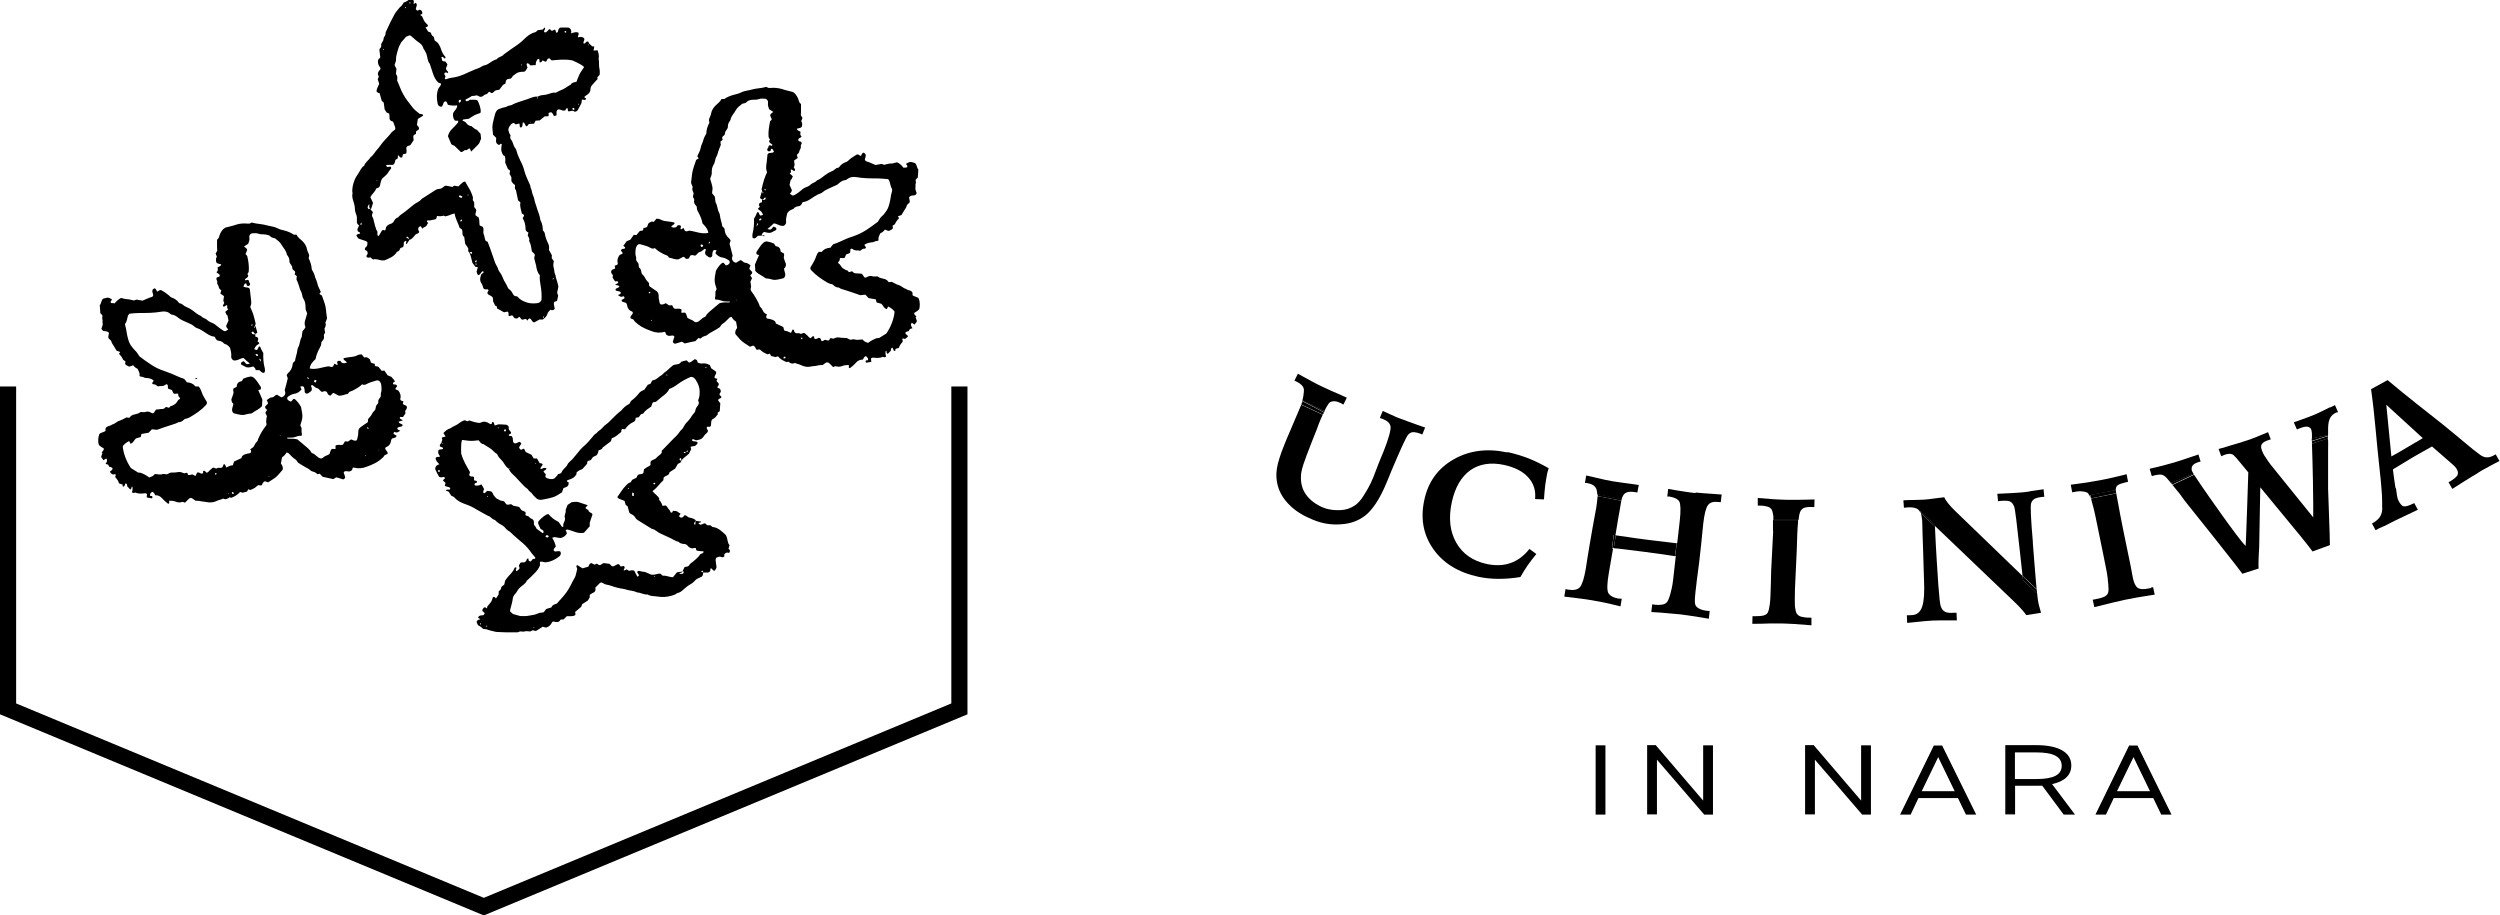
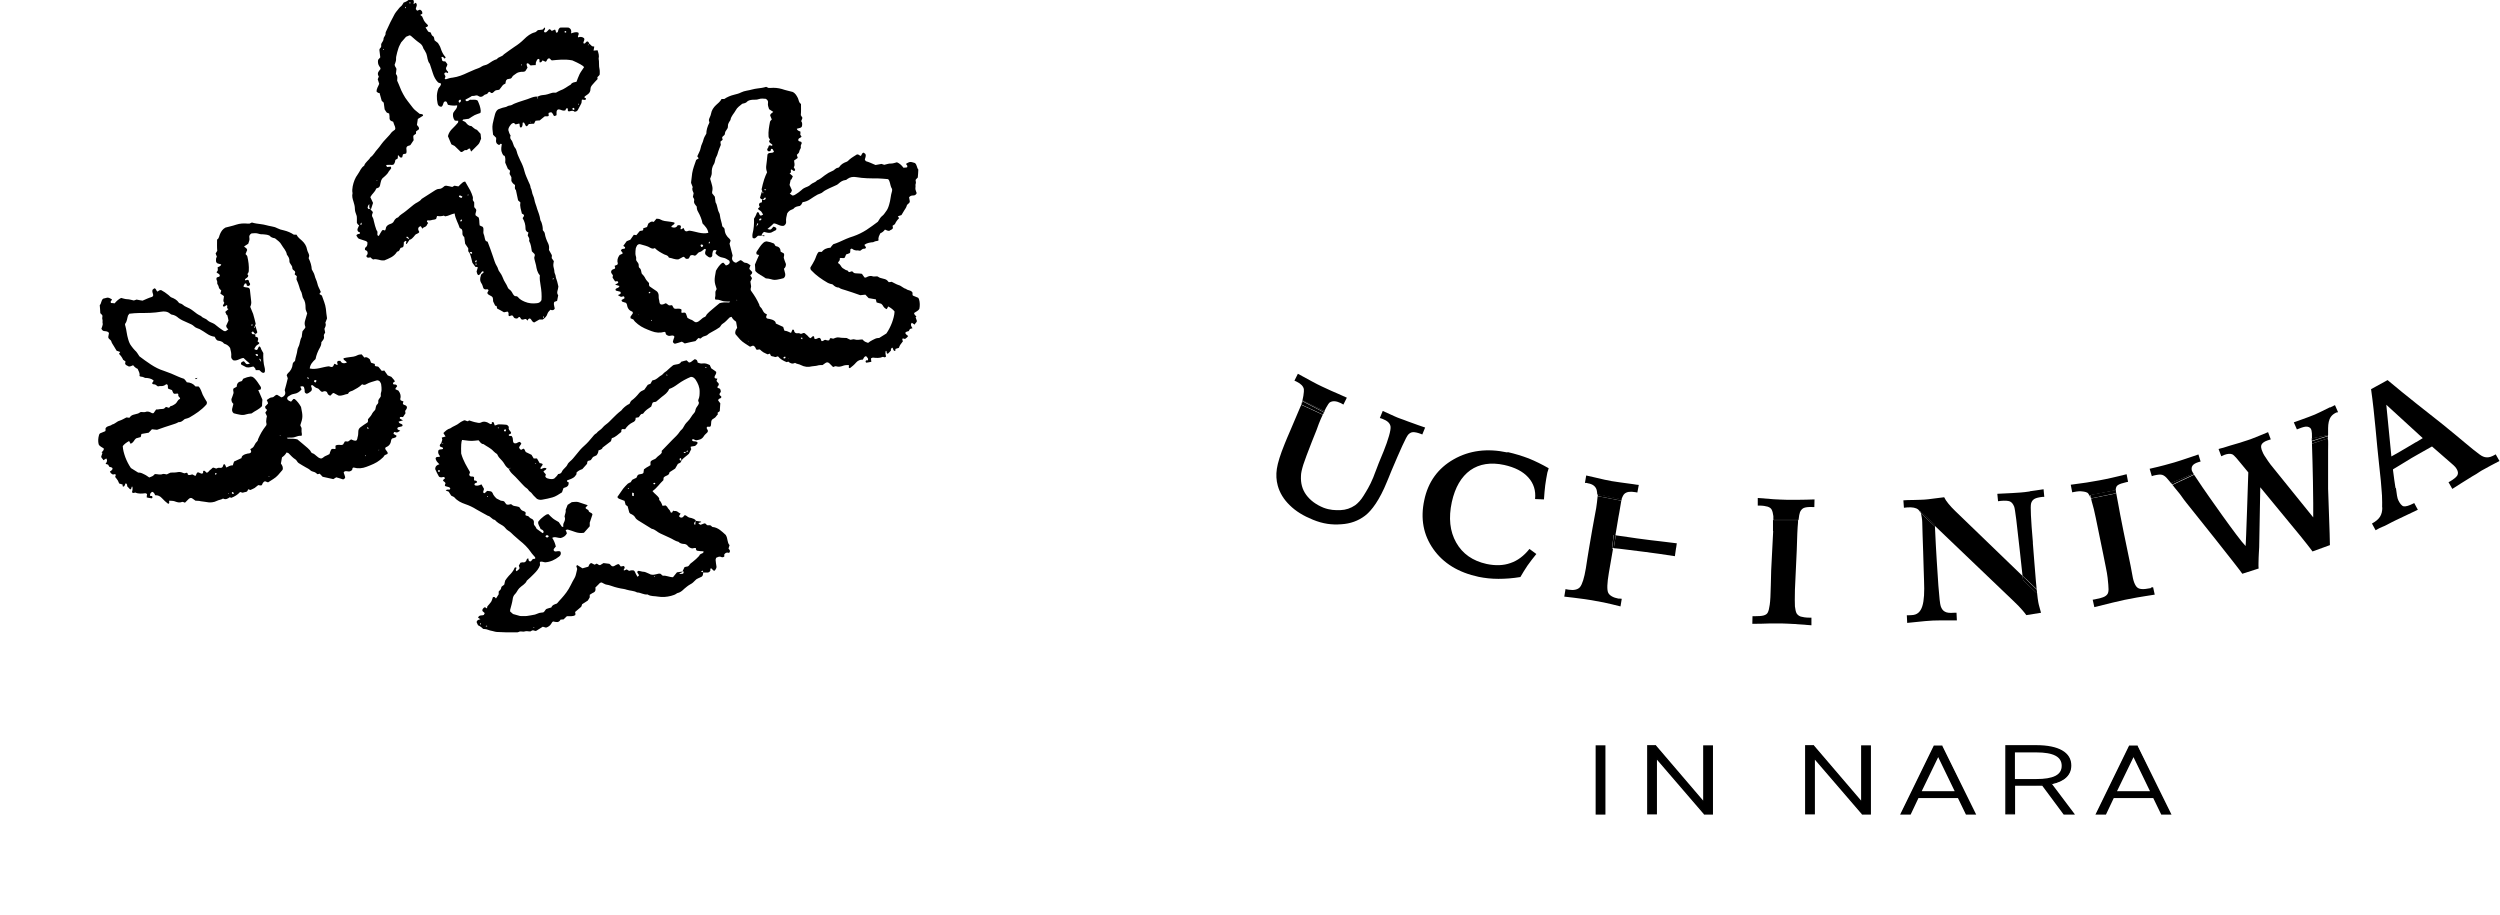
<svg xmlns="http://www.w3.org/2000/svg" id="_レイヤー_2" viewBox="0 0 137.86 50.48">
  <g id="_レイヤー_1-2">
    <g>
      <g>
-         <polygon points="26.68 50.48 0 39.39 0 21.31 .89 21.31 .89 38.79 26.68 49.51 52.46 38.79 52.46 21.31 53.35 21.31 53.35 39.39 26.68 50.48" />
        <g>
          <g>
            <path d="M88.49,44.87h-.45v-3.73h.45v3.73Z" />
            <path d="M88.53,44.92h-.54v-3.82h.54v3.82Zm-.45-.09h.36v-3.64h-.36v3.64Z" />
          </g>
          <g>
            <path d="M94.42,41.14v3.73h-.43l-2.66-3.1v3.1h-.45v-3.73h.42l2.66,3.13v-3.13h.45Z" />
            <path d="M94.46,44.92h-.5v-.02s-2.59-3.01-2.59-3.01v3.02h-.54v-3.82h.49v.02s2.6,3.04,2.6,3.04v-3.05h.54v3.82Zm-.46-.09h.37v-3.64h-.36v3.2l-2.73-3.2h-.36v3.64h.36v-3.18l2.72,3.18Z" />
          </g>
          <g>
            <path d="M103.13,41.14v3.73h-.43l-2.66-3.1v3.1h-.45v-3.73h.42l2.66,3.13v-3.13h.45Z" />
            <path d="M103.17,44.92h-.5v-.02s-2.59-3.01-2.59-3.01v3.02h-.54v-3.82h.49v.02s2.6,3.04,2.6,3.04v-3.05h.54v3.82Zm-.46-.09h.37v-3.64h-.36v3.2l-2.73-3.2h-.36v3.64h.36v-3.18l2.72,3.18Z" />
          </g>
          <g>
            <path d="M104.84,44.87l1.82-3.73h.42l1.82,3.73h-.47l-.44-.91h-2.24l-.43,.91h-.48Zm1.05-1.2h1.96l-.98-2.03-.98,2.03Z" />
            <path d="M108.98,44.92h-.57l-.44-.91h-2.18l-.43,.91h-.58l.03-.06,1.83-3.75h.47v.03s1.87,3.79,1.87,3.79Zm-.51-.09h.37l-1.78-3.64h-.36l-1.78,3.64h.38l.43-.91h2.29l.44,.91Zm-.54-1.11h-2.1l1.05-2.17,1.05,2.17Zm-1.96-.09h1.82l-.91-1.88-.91,1.88Z" />
          </g>
          <g>
            <path d="M113.82,44.87l-1.18-1.59c-.12,.01-.23,.01-.35,.01h-1.21v1.58h-.45v-3.73h1.66c1.2,0,1.9,.37,1.9,1.08,0,.53-.39,.87-1.1,1l1.24,1.65h-.5Zm-1.54-1.87c.93,0,1.45-.22,1.45-.78s-.52-.78-1.45-.78h-1.21v1.56h1.21Z" />
            <path d="M114.41,44.92h-.61l-1.18-1.59c-.11,0-.22,0-.33,0h-1.17v1.58h-.54v-3.82h1.7c1.25,0,1.94,.4,1.94,1.12,0,.53-.37,.88-1.06,1.03l1.25,1.66Zm-.57-.09h.39l-1.22-1.63h.07c.48-.11,1.06-.35,1.06-.97,0-.66-.66-1.03-1.85-1.03h-1.62v3.64h.36v-1.58h1.26c.12,0,.24,0,.35-.01h.03s.02,.02,.02,.02l1.17,1.58Zm-1.56-1.78h-1.26v-1.65h1.26c1.01,0,1.5,.27,1.5,.83s-.48,.82-1.5,.82Zm-1.17-.09h1.17c.96,0,1.41-.23,1.41-.73s-.45-.74-1.41-.74h-1.17v1.47Z" />
          </g>
          <g>
            <path d="M115.61,44.87l1.82-3.73h.42l1.82,3.73h-.47l-.44-.91h-2.24l-.43,.91h-.48Zm1.05-1.2h1.96l-.98-2.03-.98,2.03Z" />
            <path d="M119.75,44.92h-.57l-.44-.91h-2.18l-.43,.91h-.58l.03-.06,1.83-3.75h.47v.03s1.87,3.79,1.87,3.79Zm-.51-.09h.37l-1.78-3.64h-.36l-1.78,3.64h.38l.43-.91h2.29l.44,.91Zm-.54-1.11h-2.1l1.05-2.17,1.05,2.17Zm-1.96-.09h1.82l-.91-1.88-.91,1.88Z" />
          </g>
        </g>
        <g>
          <path d="M71.76,22.33s0-.01,0-.02h0s0,.01,0,.02Z" />
          <path d="M83.12,24.95c-1.11-.24-2.1-.11-2.96,.38-.86,.49-1.41,1.24-1.62,2.25-.22,1.02-.05,1.92,.5,2.7,.55,.78,1.38,1.29,2.5,1.53,.34,.07,.71,.11,1.09,.11,.39,0,.79-.03,1.21-.1,.12-.21,.25-.42,.39-.63,.15-.21,.31-.42,.49-.64l-.38-.28c-.31,.39-.66,.65-1.05,.78-.39,.14-.83,.15-1.31,.05-.77-.17-1.33-.56-1.68-1.18-.35-.62-.43-1.36-.24-2.24,.18-.81,.52-1.39,1.02-1.75,.5-.35,1.13-.45,1.87-.29,.58,.13,1.02,.35,1.32,.68,.3,.33,.43,.73,.38,1.2l.49,.02c.02-.29,.04-.54,.07-.78,.03-.23,.07-.45,.11-.66,0-.03,.02-.08,.04-.14,.02-.07,.03-.11,.04-.14-.37-.21-.73-.39-1.1-.54-.37-.14-.76-.26-1.16-.35Z" />
          <path d="M89.42,27.52s0-.02,.01-.02c0,.02-.01,.05-.02,.08,0,0,0-.02,0-.02,0-.05,.02-.06,0,0,.05-.16,.11-.28,.17-.33,.12-.11,.32-.14,.6-.09l.11,.02,.08-.42c-.07,0-.17-.02-.3-.04-.58-.08-.98-.13-1.2-.17-.18-.03-.51-.1-1-.22-.18-.04-.31-.07-.4-.09l-.07,.41s.04,0,.06,0c.02,0,.06,0,.1,.02,.25,.04,.4,.15,.47,.32,.03,.07,.05,.23,.06,.38,0,0,0,.01,0,.02h0s0,0,0,.01h0s0,0,0,0h0s0-.08,0-.12l1.31,.28Z" />
          <path d="M116.67,27.03s0,.02,0,.03c0-.03,0-.06,0-.08,.02-.12,.04-.17,.12-.23,.09-.06,.24-.11,.46-.16l.1-.02-.08-.42c-.3,.08-.58,.14-.83,.2-.25,.06-.48,.1-.68,.14-.21,.04-.44,.08-.7,.12-.26,.04-.55,.08-.87,.12l.08,.42,.1-.02c.2-.04,.35-.05,.46-.03,.11,.01,.27,.04,.32,.11,.05,.06,.1,.16,.15,.29h0c-.02-.1-.04-.19-.05-.19l1.4-.27Z" />
          <path d="M118.61,32.43c-.21,.04-.42,.07-.53,.05-.11-.01-.2-.05-.26-.12-.06-.07-.12-.18-.17-.35-.05-.16-.07-.38-.16-.81l-.39-1.89c-.15-.73-.24-1.23-.29-1.51-.02-.13-.12-.61-.14-.75,0,.04,0,.1,0,.16l-1.36,.28c.03,.13,.06,.27,.07,.28,.05,.15,.11,.41,.19,.79l.41,2,.14,.7c.11,.51,.12,.78,.14,.98,.02,.2,.02,.35-.01,.44-.02,.08-.08,.15-.18,.21-.1,.06-.34,.12-.55,.16l-.12,.02,.09,.41c.35-.09,.74-.18,1.01-.25,.27-.06,.48-.11,.65-.15,.19-.04,.41-.08,.68-.13,.27-.05,.63-.1,.99-.16l-.09-.41-.12,.02Z" />
          <path d="M116.67,27.05s0-.02,0-.03l-1.4,.27s.02,.09,.05,.19l1.36-.28c0-.06,0-.11,0-.16Z" />
          <path d="M128.37,24.27h0s0-.07,0-.1l-.88,.3s0-.01,0-.02h0s.06,1.67,.07,3.29v.79s-2.35-2.91-2.35-2.91c-.15-.19-.17-.25-.25-.36-.08-.11-.13-.2-.16-.26-.05-.13-.15-.29-.1-.46,.03-.09,.15-.19,.33-.25,.02,0,.05-.02,.09-.03,.04-.01,.07-.02,.1-.03l-.15-.4c-.29,.13-.6,.24-.81,.33-.21,.09-.41,.14-.55,.19-.21,.08-.56,.16-1.11,.34-.11,.03-.21,.05-.26,.07l.15,.4s.05-.02,.09-.04c.04-.02,.07-.03,.09-.04,.17-.06,.31-.07,.42-.03,.11,.04,.34,.33,.51,.54l.38,.46s-.13,4.09-.15,4.06c-.42-.42-2.2-2.98-2.37-3.23-.16-.23-.35-.52-.47-.7l-1.19,.56c.1,.12,.19,.25,.29,.36,.17,.19,.28,.39,.47,.62,.24,.29,2.98,3.73,3.09,3.92l.9-.29c-.02-.13,0-.45,0-.6,0-.15,.02-.31,.03-.57l.06-3.31,2.2,2.67c.12,.15,.23,.28,.32,.4,.09,.12,.28,.35,.36,.47l.96-.35c0-.5-.1-2.89-.1-3.11v-1.09c0-.26,0-.6,0-1.03,0-.21,.01-.47,0-.66h0s0,.07,0,.11Z" />
          <path d="M120.95,26.11s.03,.04,.04,.06h0c-.05-.07-.11-.18-.12-.21-.03-.11-.02-.21,.04-.29,.06-.08,.17-.14,.33-.19l.11-.03-.12-.39c-.09,.03-.2,.07-.38,.13-.46,.16-.79,.26-.95,.31-.14,.04-.32,.09-.54,.15-.23,.06-.5,.13-.82,.2l.12,.41s.01,0,.02-.01c.06-.03,.36-.09,.46-.08,.26,.01,.41,.28,.65,.56h0s-.05-.06-.07-.09l1.23-.52Z" />
          <path d="M120.95,26.11l-1.23,.52s.05,.06,.07,.09l1.19-.56s-.03-.04-.04-.06Z" />
          <path d="M128.48,22.46c-.41,.2-.68,.34-.83,.4-.15,.07-.45,.17-.88,.33-.12,.04-.21,.08-.28,.1l.17,.39,.13-.05c.2-.08,.35-.12,.45-.1,.1,.02,.2,.06,.23,.23,.02,.07,.02,.19,.02,.31s0,.22,0,.25c0-.05,0-.09,0-.14l.89-.19c0-.54-.04-.99,.41-1.22,.03-.02,.06-.03,.09-.03,.02,0,.04-.01,.05-.01l-.17-.39c-.07,.03-.16,.08-.27,.13Z" />
          <path d="M128.38,23.99s0,.03,0,.04c0-.01,0-.03,0-.04Z" />
          <path d="M128.37,24.27h0s0-.07,0-.11h0s0,.07,0,.11Z" />
          <polygon points="128.38 23.99 128.38 23.99 128.38 23.99 128.38 23.99" />
          <path d="M128.37,24.16c0-.06,0-.09,0-.13,0,.04,0,.09,0,.13h0Z" />
          <path d="M128.37,24.05l-.88,.28s0,0,0,0c0,.01,0,.02,0,.04,0,.01,0,.06,0,.09l.88-.28s0-.08,0-.12Z" />
          <polygon points="128.37 24.17 128.37 24.16 128.37 24.17 128.37 24.17" />
          <path d="M128.37,24.17h0s-.88,.28-.88,.28c0,0,0,.01,0,.02l.88-.3Z" />
          <path d="M127.49,24.31s0,0,0,0l.88-.28s0,.08,0,.12h0s0-.09,0-.13c0-.01,0-.03,0-.04,0,0,0,0,0,0l-.89,.19s0,.09,0,.14Z" />
          <rect x="128.37" y="24.17" width="0" height="0" />
          <path d="M137.65,25.04l-.09,.05c-.16,.09-.3,.14-.43,.13-.13,0-.27-.06-.41-.17-.33-.23-1.08-.89-2.01-1.64-.93-.74-1.97-1.54-3.05-2.45l-.91,.5c.21,1.48,.3,2.91,.44,4.13,.08,.66,.13,1.25,.16,1.69l.75-.35c-.05-.28-.09-.63-.14-1v-.05c.07-.04,.17-.1,.3-.18,.36-.22,.6-.37,.72-.44,.07-.04,.23-.13,.49-.28,.26-.15,.48-.27,.64-.36l1.09,.95c.08,.07,.15,.13,.19,.18,.04,.05,.07,.09,.09,.13,.07,.12,.08,.23,.03,.33-.05,.09-.19,.21-.41,.34l-.08,.04,.21,.37c.37-.24,.65-.41,.84-.53,.19-.12,.35-.22,.48-.29,.13-.08,.24-.17,.44-.27,.19-.11,.48-.26,.84-.45l-.21-.37Zm-4.42-.66c-.13,.08-.31,.18-.54,.32-.2,.12-.36,.21-.48,.28-.12,.07-.24,.13-.34,.19l-.28-2.85,2.01,1.84c-.11,.07-.23,.14-.36,.22Z" />
          <path d="M131.37,27.98c0,.21-.04,.38-.13,.52-.09,.14-.24,.26-.44,.37l.2,.37c.3-.18,.47-.21,.62-.3,.16-.09,.41-.21,.51-.26,.12-.06,.23-.11,.42-.2,.18-.09,.45-.21,.78-.37l-.2-.37-.08,.04c-.2,.1-.38,.16-.5,.14-.12-.02-.23-.19-.3-.34-.05-.09-.09-.34-.13-.68l-.77,.32c.01,.37,.02,.64,.01,.77Z" />
          <path d="M71.76,22.31h0c.03-.07,.06-.14,.08-.2,0,0,0-.02,0-.02l1.18,.58s-.02,.05-.03,.07c-.02,.04-.04,.08-.05,.12h0s-.02,.05-.03,.08h0c.12-.3,.33-.69,.42-.75,.16-.1,.36-.08,.61,.04,.01,0,.04,.02,.07,.04,.03,.02,.05,.03,.07,.04l.19-.38c-.36-.16-.64-.29-.86-.38-.21-.1-.39-.18-.52-.24-.15-.07-.33-.16-.53-.27-.2-.11-.47-.25-.79-.43l-.19,.38,.11,.05c.25,.12,.38,.26,.41,.42,.02,.11-.04,.59-.16,.88,0,0,0,0,0,0,0,0,0-.01,0-.02Z" />
          <path d="M78.6,23.58c-.29-.1-.53-.18-.71-.25-.18-.06-.33-.12-.46-.17-.13-.05-.33-.11-.52-.2-.18-.08-.38-.17-.66-.3l-.16,.39s.04,.01,.06,.02c.02,0,.05,.02,.09,.03,.26,.1,.41,.23,.44,.42,.03,.19-.13,.74-.38,1.36l-.19,.46c-.05,.12-.12,.29-.2,.51-.08,.22-.15,.37-.18,.47-.2,.49-.4,.79-.54,1.02-.14,.23-.3,.4-.46,.52-.25,.17-.52,.26-.81,.27-.29,.01-.58,0-.93-.13-.42-.17-.74-.41-.96-.71-.22-.3-.31-.65-.29-1.04,0-.16,.05-.37,.13-.63,.08-.25,.24-.67,.47-1.26l.26-.65,.12-.33c.07-.17,.14-.35,.22-.51l-1.19-.55s0,.01,0,.02c0,0,0,0,0,0,0,0,0,0,0,0-.02,.04-.03,.07-.05,.11-.1,.24-.34,.8-.51,1.2-.17,.4-.29,.67-.35,.83-.24,.59-.38,1.04-.43,1.37-.05,.33-.03,.64,.05,.93,.11,.4,.33,.76,.66,1.08,.33,.33,.76,.59,1.28,.8,.56,.23,1.05,.29,1.56,.25,.51-.03,.94-.19,1.31-.47,.37-.28,.81-.88,1.21-1.87,.04-.1,.07-.18,.1-.24,.04-.09,.09-.21,.15-.37,.47-1.11,.81-1.88,.93-2,.08-.08,.17-.13,.27-.13,.1,0,.25,.03,.43,.1l.07,.03,.16-.39Z" />
          <path d="M71.84,22.13s0-.01,0-.02c-.02,.07-.05,.13-.08,.2l1.19,.55s.04-.08,.05-.12l-1.17-.61Z" />
          <polygon points="71.76 22.33 71.76 22.34 71.76 22.34 71.76 22.33" />
          <path d="M73.01,22.74s.02-.05,.03-.07l-1.18-.58s0,.02,0,.02c0,0,0,.01,0,.02l1.17,.61Z" />
          <path d="M111.93,27.1c-.2,.03-.37,.05-.52,.06-.12,.01-.27,.02-.46,.03-.19,.01-.46,.02-.81,.04l.04,.41,.16-.02c.22-.02,.39-.01,.49,.03,.1,.04,.18,.14,.24,.29,.05,.13,.15,.94,.31,2.43,.06,.55,.11,1.01,.15,1.38l.2,.19s0-.01,0-.01l.58,.56c-.01-.13-.02-.26-.04-.41-.03-.34-.06-.71-.09-1.1l-.08-1.02v-.07c-.11-1.26-.14-1.97-.1-2.12,.03-.12,.09-.2,.19-.26,.09-.05,.24-.09,.45-.11h.09s-.04-.42-.04-.42c-.3,.05-.56,.08-.76,.11Z" />
          <path d="M106,28.79c0,.11,.01,.35,.02,.73,.01,.38,.02,.67,.03,.88l.03,1c0,.15,.01,.36,.02,.63,.05,1.23-.08,1.87-.68,1.89-.05,0-.17,.01-.19,.01-.03,0-.05,0-.08,0l.02,.42c.39-.04,.81-.08,.99-.1,.18-.01,.32-.02,.43-.03,.12,0,.28-.01,.47-.01,.19,0,.47,0,.85,0l-.02-.42h-.15c-.23,.02-.39,0-.49-.06-.1-.05-.18-.15-.23-.3-.04-.11-.08-.49-.13-1.14-.04-.62-.13-1.86-.19-3.26l-.77-.73c.03,.14,.07,.35,.07,.49Z" />
          <path d="M111.56,32c0-.07-.02-.15-.02-.23l-3.72-3.59c-.16-.15-.28-.29-.38-.41-.1-.12-.18-.24-.23-.35-.12,.01-.31,.04-.56,.07-.25,.03-.43,.06-.53,.06-.11,0-.3,.02-.57,.02-.27,0-.46,.01-.59,.02l.03,.41s.05,0,.09-.01c.04,0,.07-.01,.09-.01,.29-.02,.49,.02,.61,.12,.05,.04,.09,.1,.12,.18h.01s-.02-.07-.03-.1l.8,.73s0,.08,0,.12h.01s.02,0,.02-.02l4.3,4.11c.23,.22,.39,.38,.47,.48,.08,.09,.21,.24,.26,.32l.81-.13c-.03-.13-.13-.44-.15-.58-.02-.14-.05-.3-.06-.45,0-.07-.04-.18-.04-.26h0c0,.07,.01,.15,.02,.21l-.77-.73Z" />
          <path d="M111.74,31.96l-.2-.19c0,.08,.02,.16,.02,.23l.77,.73c0-.07-.01-.14-.02-.22l-.58-.56s0,.01,0,.01Z" />
          <path d="M105.9,28.19s.02,.07,.03,.11l.77,.73s0-.08,0-.12l-.8-.73Z" />
          <path d="M88.99,29.5s.08,.01,.11,.02h0s-.01,0-.02,0l.17-1.02,.04-.21c.03-.2,.08-.49,.12-.71,0,.01,0,.03-.01,.03l-1.3-.25c-.02,.21-.05,.48-.08,.66-.02,.09-.05,.27-.1,.54s-.09,.48-.12,.66l-.17,.99c-.03,.16-.06,.36-.1,.61-.04,.25-.07,.42-.08,.52-.09,.54-.2,.88-.32,1.03-.12,.15-.36,.19-.61,.15-.05,0-.09-.02-.12-.02s-.05-.01-.07-.02l-.07,.42c.11,.01,.32,.04,.52,.06,.5,.06,.83,.11,1,.14,.18,.03,.39,.07,.65,.12,.26,.05,.6,.14,.93,.22l.07-.42s-.05,0-.09-.01c-.04,0-.07,0-.09,0-.28-.05-.5-.17-.57-.33-.07-.16-.06-.52,.04-1.1l.23-1.33s.02,0,.03,0h0s-.06,0-.09-.01l.09-.72Z" />
          <path d="M89.41,27.58s.01-.06,.02-.08c0,0,0,.01-.01,.02l-1.31-.28s0,.08,0,.12l1.3,.25s0-.02,.01-.03Z" />
          <path d="M92.46,29.96h0c-.36-.05-.69-.08-.98-.12-.31-.03-.58-.07-.82-.1-.26-.03-.52-.07-.79-.11-.22-.03-.52-.07-.77-.11l-.11,.71c.19,.02,.45,.04,.64,.07,.24,.03,.58,.07,1.04,.13,.27,.04,.54,.07,.82,.11,.26,.04,.55,.08,.87,.13l.04-.28,.06-.43s0,0,0,0Z" />
          <path d="M88.99,29.5l-.09,.72s.06,0,.09,0l.11-.71s-.08-.01-.11-.02Z" />
-           <path d="M93.49,27.19c-.19-.02-.42-.05-.66-.09-.25-.04-.53-.08-.84-.14l-.05,.42h.11c.28,.05,.46,.13,.55,.27,.08,.14,.09,.5,.03,1.06l-.14,1.23s-.01,0-.02,0l-.06,.43-.04,.29s.02,0,.04,0l-.11,.99-.04,.35c-.07,.58-.23,1.08-.34,1.21-.11,.13-.36,.17-.63,.14-.02,0-.04,0-.08-.01-.04,0-.07-.01-.1-.02l-.05,.43c.34,.02,.68,.04,.94,.07,.26,.02,.48,.04,.67,.06,.17,.02,.59,.08,1.09,.16,.2,.03,.36,.06,.47,.08l.05-.43s-.04,0-.07,0c-.02,0-.06,0-.11-.01-.26-.03-.52-.14-.6-.3-.08-.16-.02-.62,.04-1.11,.01-.1,.03-.29,.07-.57,.04-.28,.06-.52,.09-.7l.11-.99c.02-.16,.04-.36,.06-.6,.02-.24,.04-.41,.05-.5,.06-.55,.15-.9,.26-1.05,.11-.15,.29-.21,.55-.18,.04,0,.07,0,.09,.01,.02,0,.05,0,.07,0l.05-.42c-.1,0-.23-.02-.41-.03-.5-.03-.84-.06-1.02-.08Z" />
          <polygon points="92.45 29.95 92.4 30.38 92.46 29.96 92.45 29.95" />
          <path d="M98.52,27.56c-.21,0-.45-.02-.71-.03-.27-.02-.56-.04-.88-.07v.42s.09,0,.09,0c.2,0,.35,.03,.46,.06,.11,.04,.18,.09,.22,.17,.04,.08,.07,.19,.09,.35,0,.05,0,.13,0,.21h1.39c.02-.2,.05-.35,.08-.43,.05-.11,.12-.19,.21-.23,.1-.04,.26-.06,.48-.05h.1s.01-.42,.01-.42c-.31,.01-.6,.02-.86,.02-.26,0-.49,0-.69,0Z" />
          <path d="M97.78,29.29l-.11,2.16-.02,.82c-.01,.52-.03,.88-.06,1.08-.03,.2-.06,.34-.11,.43-.04,.08-.12,.13-.23,.16-.11,.03-.27,.04-.49,.04h-.12s-.01,.42-.01,.42c.36,0,.68-.01,.96-.02,.27,0,.5,0,.67,0,.19,0,.42,.02,.69,.03,.27,.02,.59,.04,.94,.07v-.42s-.11,0-.11,0c-.21,0-.37-.03-.48-.06-.11-.04-.18-.1-.23-.18-.04-.08-.07-.21-.09-.38-.01-.17-.01-.48,0-.92l.1-2.16c.02-.74,.04-1.25,.07-1.54,0-.05,0-.09,.01-.14h-1.39c0,.14,0,.34,0,.6Z" />
        </g>
      </g>
      <g>
        <path d="M50.49,17.49c.02,.07,.04,.13,.07,.21,0,.08-.09,.11-.12,.2-.07-.04-.11-.07-.16-.1-.09,.1-.03,.2,.04,.3-.06,.02-.1,.03-.14,.04-.02,.04-.04,.07-.07,.12-.03,0-.07,.02-.11,.03-.09,.03-.1,.09-.02,.16,.03,.03,.07,.05,.1,.08h0c-.06,.08-.06,.08-.17,.16-.03,0-.05-.01-.08-.02-.06-.01-.08,0-.07,.06,0,.03,.02,.05,.03,.09-.05,.06-.1,.13-.15,.2-.03,.05-.05,.1-.07,.16-.06,.02-.13,.04-.19,.06-.02,.04,.03,.09-.03,.11-.05,.01-.07-.03-.09-.07,0-.03-.02-.05-.03-.08,0-.01-.02-.02-.03-.03q-.09,.05-.07,.16s-.09,.1-.14,.15c-.05,.05-.09,.03-.1-.06,0-.03,0-.06-.03-.07,0,0-.02,0-.02,.01-.02,.1-.01,.2,.02,.29-.02,.04-.06,.06-.1,.05-.03,0-.06-.03-.08-.02-.18,.08-.36,.06-.54,.04-.04,0-.07,.03-.11,.04,0,.06,.01,.12,.02,.19-.09,.02-.19,.04-.28,.05-.01,0-.04-.04-.04-.06,0-.02,.02-.05,.03-.07h.1s.02-.08,0-.11c-.03-.05-.07-.08-.1-.12-.12,.02-.13,.12-.18,.19-.15,0-.27,.05-.37,.16-.1,.12-.22,.22-.34,.31-.07,0-.07-.04-.06-.09,0-.02,0-.05,0-.08-.1,0-.2,0-.29,.03-.14,.05-.26,.09-.41,.04-.04-.02-.11,.02-.17,.04-.07-.07-.14-.14-.21-.21-.08-.07-.15-.06-.23,0-.02,.02-.05,.03-.07,.05-.02,.02-.05,.03-.07,.05-.1,0-.2,0-.29,.03-.1,.03-.19,.02-.29,.04-.22,.06-.43,.03-.62-.07-.1-.06-.22-.05-.32-.12-.15,.08-.27,.02-.37-.07-.04,.01-.06,.02-.09,.03-.18-.07-.36-.17-.48-.32-.05,.01-.09,.02-.14,.04-.03,0-.07-.02-.11-.03-.05-.01-.12-.01-.15-.06-.02-.03-.03-.07-.04-.1-.05,.02-.09,.03-.13,.04-.08-.04-.16-.07-.23-.11-.07-.04-.13-.1-.2-.16-.05,0-.11,.01-.16,.02-.06-.02-.06-.09-.09-.13-.03-.05-.07-.09-.13-.1-.05,.02-.11,.04-.16,.06-.19-.13-.39-.23-.55-.4-.08-.09-.17-.19-.25-.29-.05-.14,.02-.25,.09-.35-.02-.11-.04-.22-.06-.34-.1-.07-.19-.15-.25-.27-.05,.02-.09,.02-.12,.05-.12,.12-.23,.25-.38,.34-.07,.04-.1,.14-.16,.19-.12,.09-.26,.16-.4,.24-.08,.05-.18,.09-.25,.16-.05,.05-.12,.07-.19,.09-.09,.02-.15,.08-.21,.13-.04-.01-.08-.02-.12-.03-.05,.05-.1,.11-.16,.17-.19,.04-.4,.08-.59,.13-.06-.04-.1-.07-.16-.1-.12,.04-.24,.08-.36,.11-.06,.02-.15-.07-.13-.13,.02-.08,.05-.16,.08-.24-.01-.07-.07-.08-.13-.08-.06,0-.11,.03-.17,.02-.05,0-.11-.04-.15-.07-.03-.02-.03-.08-.04-.12-.02,0-.05-.04-.06-.03-.24,.07-.48,.05-.71-.04-.26-.1-.53-.2-.75-.38-.05-.04-.11-.09-.16-.14-.04-.04-.07-.09-.09-.12-.06-.03-.12-.05-.16-.07,0-.04,0-.07,0-.09,.04-.06,.08-.12,.12-.17,.02-.03,0-.1-.03-.11-.18-.06-.26-.2-.29-.39,0-.03-.03-.05-.05-.09-.05-.02-.12-.03-.19-.06-.02,0-.04-.04-.05-.06,0,0,0-.03,0-.04,.05-.03,.1-.05,.14-.08,.03-.02,.03-.02-.01-.12-.05,0-.11,.02-.16,.03-.06-.03-.12-.05-.18-.1,.06-.02,.1-.03,.13-.06,.02-.01,.04-.05,.03-.07,0-.02-.02-.06-.05-.06-.07-.02-.14-.03-.2-.05-.04-.01-.05-.08-.02-.1,.02-.02,.04-.03,.07-.04,.05-.02,.11-.04,.13-.12-.07-.02-.15-.04-.24-.07,.07-.04,.12-.07,.17-.1,0-.05,0-.08-.05-.09-.04,0-.08,0-.12,.01-.05-.07-.1-.14-.14-.21,0-.04,.02-.09,.02-.13-.05-.08-.14-.14-.08-.26,.04-.07,.12-.07,.18-.1,.05-.06,0-.11-.01-.16,.05-.02,.1-.04,.15-.06,0-.02,.03-.05,.03-.07-.05-.16-.02-.31,.1-.47,.03-.01,.09-.04,.16-.07,.02-.09-.07-.11-.09-.18,.03-.08,.1-.09,.17-.09,.05,0,.06-.04,.06-.09-.03-.02-.07-.05-.1-.07t.19-.26c.06-.03,.13-.05,.2-.08,.07-.09,.13-.19,.19-.27,.05,0,.09,.01,.14,.02,.06-.08,.13-.15,.18-.22,.07-.05,.15,0,.2-.07v-.09c.07-.02,.13-.04,.21-.07,.02-.06,.04-.12,.07-.19,.09-.07,.17-.15,.3-.09,.06-.07,.1-.12,.15-.18,.07,.01,.15,0,.21,.04,.15,.09,.32,.1,.49,.12,.1,.01,.19,.03,.28,.05,0,0,.02,.02,.02,.03-.01,.11-.17,.11-.18,.22,.15,.05,.28,.05,.35-.1,.05,0,.08,0,.11,0,.07,.02,.08,.05,.06,.13,0,.03-.01,.05-.02,.08,.08,.05,.12-.06,.18-.05,.04,.06,.03,.14,.11,.17,.07,.03,.14-.03,.21-.03,.34,.04,.68,.21,1.04,.12-.03-.22-.17-.36-.32-.52-.04-.22-.13-.44-.25-.65-.03-.05-.05-.1-.06-.16-.01-.04,0-.08-.01-.12-.08-.1-.18-.19-.14-.34,.02-.07-.04-.13-.07-.19,.01-.07,.03-.14,.04-.21-.04-.1-.11-.2-.05-.33-.03-.07-.06-.15-.09-.23,0-.01,0-.03,0-.04,.03-.17,.03-.33,.06-.5,.04-.25,.14-.49,.22-.73,.05-.03,.09-.06,.14-.09-.02-.03-.05-.07-.08-.11,.06-.15,.16-.29,.19-.47,.02-.15,.12-.29,.15-.44,.03-.13,.1-.23,.16-.34q0-.28,.17-.61s-.02-.08-.03-.14c.02-.12,.1-.22,.12-.35,.03-.18,.13-.34,.27-.47,.11-.1,.24-.2,.31-.34h.15c.16-.11,.35-.19,.56-.24,.12-.03,.25-.06,.36-.12,.1-.05,.21-.08,.32-.1,.2-.03,.39-.1,.58-.12,.17-.02,.33-.04,.49-.09,.04,.02,.08,.04,.13,.06,.03,0,.07,0,.11,0,.21-.02,.42,0,.63,.06,.2,.07,.41,.11,.59,.16,.16,.08,.22,.21,.29,.34,.05,.11,.05,.26,.17,.32,0,.22,.01,.41-.01,.62,.03,.05,.06,.09,.09,.15-.02,.06-.04,.12-.07,.18,.06,.07,.06,.16,.05,.24,0,.06-.04,.11-.1,.13-.06,.02-.12,.03-.19,.05,.02,.11,.13,.12,.2,.16,0,.06,0,.12-.01,.17,.02,.03,.05,.07,.07,.1-.04,.09-.19,.07-.18,.2,.02,.09,.12,.06,.17,.1,0,.02,.02,.05,.02,.07-.02,.07-.07,.12-.05,.2,.02,.09-.07,.15-.08,.24-.01,.1-.09,.14-.14,.2,.02,.05,.03,.11,.05,.17-.07,.05-.13,.1-.2,.14,0,.13,.07,.26-.02,.37,.03,.05,.06,.1,.08,.15-.02,.05-.05,.07-.09,.05-.05-.02-.08-.08-.14-.07-.04,.07,.05,.18-.08,.21,.08,.07,.13,.11,.18,.16-.03,.06-.05,.11-.07,.16h.01s-.05,.02-.06,.04c-.02,.1-.04,.19-.06,.28,.04,.1,.08,.19,.13,.29-.01,.03-.02,.07-.04,.11-.02,.03-.05,.05-.08,.08,.06,.04,.11,.07,.14,.1,.09,.01,.15-.04,.2-.07,.11-.07,.21-.14,.31-.23,.04-.04,.08-.07,.13-.1,.12-.07,.27-.09,.37-.2,.1-.1,.26-.11,.35-.23,.16-.06,.29-.17,.43-.28,.07-.05,.14-.1,.21-.14,.09-.05,.18-.08,.27-.13,.08-.05,.14-.14,.25-.15,.03,0,.06-.02,.07-.04,.1-.15,.24-.23,.41-.29,.06-.02,.11-.09,.16-.13,.13-.11,.28-.19,.4-.27,.11-.02,.14,.06,.21,.08,.07-.04,.05-.17,.17-.18,.03,.02,.06,.05,.09,.07,.06,.12-.02,.22-.03,.32,.03,.03,.04,.07,.06,.08,.18,.05,.34,.13,.53,.21,.09-.02,.2-.04,.33-.06,.04,.01,.1,.03,.15,.05,.12-.02,.24-.08,.37-.07,.11,0,.22-.04,.33-.07q.2,.08,.36,.3c.06,0,.13-.01,.2-.02,.03-.08,.02-.09-.05-.17,0-.01,0-.03,0-.03,.05-.03,.1-.06,.15-.08,.1-.03,.1-.03,.33,.04,.12,.09,.1,.26,.19,.36,0,.15-.02,.29-.03,.44-.02,.02-.05,.05-.08,.08-.02,.02-.04,.04-.04,.07,0,.07,.04,.13,0,.21-.02,.06,.01,.13-.01,.2-.01,.05,0,.11,.02,.16,.01,.05,.04,.1,.05,.14-.04,.09-.1,.13-.18,.13-.09,0-.17,.01-.24,.1,.01,.07,.03,.15,.04,.22,0,.13-.15,.14-.17,.25-.02,.09-.09,.18-.14,.26-.05,.09-.1,.17-.15,.25-.07,.03-.13,.05-.2,.07,.03,.04,.05,.07,.07,.1q-.16,.16-.23,.33s-.09,.06-.13,.09c0,.04,.02,.08,.02,.12-.03,.1-.13,.1-.2,.16-.09,.01-.16-.04-.24-.07q-.11,.15-.25,.2c-.06,.12-.14,.24-.1,.39-.04,.04-.1,.04-.16,.05-.05,.01-.1,.04-.15,.06-.02,0-.03,0-.05,0-.14,.02-.28,.04-.41,.13-.03,.07,.08,.1,.07,.17-.04,.09-.13,.04-.18,.07-.05,.03-.09,.06-.14,.1-.04,0-.08-.02-.12-.02-.12,.01-.22-.01-.32-.09-.03-.02-.08,0-.1,.04,0,.06,0,.11-.01,.16-.02,.02-.02,.04-.03,.04-.06,.03-.13,.05-.19,.07-.02,.04-.03,.06-.04,.09-.04,.12-.05,.12-.19,.11-.04,0-.09-.02-.12,.02-.01,.02,0,.05,0,.08,0,.02-.03,.05-.04,.07-.02,.02-.04,.04-.05,.06-.01,.03,0,.06,.02,.07,.11,.05,.13,.18,.22,.25,.06,.04,.12,.07,.18,.11,.04,.02,.1,.02,.12,.05,.06,.13,.14,.02,.23,.02,.02,.02,.05,.05,.1,.09,.06,.03,.14,.02,.23,.03,.07,0,.14,.01,.21,.02,.05,.07,.1,.14,.14,.2,.07,.03,.12-.02,.17-.04,.09-.04,.18-.06,.29-.02,.06,.02,.14,0,.21,0,.03,0,.06,0,.08,.02,.15,.12,.36,.08,.5,.2,.03,.03,.06,.06,.09,.1,.05,0,.11-.01,.16-.02,.13,.06,.25,.14,.38,.18,.16,.04,.26,.18,.41,.21,.1,.1,.29,.06,.36,.21v.12s.01,.03,.02,.04c.1,.04,.21,.09,.29,.12,.03,.04,.05,.07,.05,.09,.05,.17,.05,.34,.02,.51-.06,.13-.19,.16-.29,.24,0,.03,0,.06,.02,.08,.03,.05,.08,.08,.11,.13h-.01Zm-8.45-6.5c-.06,0-.1-.03-.13-.09,.03-.1,.06-.2,.09-.3,0-.02,.03-.04,.05-.06,0,.03,0,.05,0,.08,0,.04,.02,.05,.04,.03,0,0,0-.03,0-.04-.01-.02-.03-.04-.05-.06-.01-.04-.05-.08-.04-.12,.04-.18,.08-.36,.14-.54,.04-.13,.1-.26,.16-.39-.04-.11-.06-.21-.05-.33,.03-.21,.05-.42,.07-.63,0-.03,.03-.05,.04-.07,.09-.07,.22,0,.32-.1-.02-.05-.05-.1-.08-.15-.01-.01-.05-.01-.07-.01,0,0-.02,.02-.02,.03,0,.03-.01,.05-.02,.08-.05,.03-.11,.04-.15,0-.05-.05-.04-.1,0-.15,0-.01,.02-.02,.02-.03,.02-.04,.02-.09,.04-.11,.05-.04,.1,0,.15,.01,.03,0,.05-.03,.04-.06-.06-.07-.18-.09-.18-.21,.02-.02,.04-.04,.05-.07-.03-.06-.08-.1-.08-.18-.02-.27,.03-.54,.08-.8,.01-.05,.06-.09,.1-.13-.03-.08-.06-.16-.09-.22,.01-.11,.11-.13,.17-.2-.08-.05-.16-.1-.23-.15-.04-.12-.08-.22-.06-.34,.02-.09-.02-.17-.12-.23-.12-.01-.26-.03-.4,.02-.08,.03-.17,.03-.25,.03-.11,0-.23,.01-.34,.07-.03,.03-.06,.06-.09,.08-.03,.02-.08,.04-.12,.05-.04,.01-.09,.01-.12,.04-.12,.1-.26,.19-.33,.33-.1,.19-.27,.33-.3,.55-.07,.11-.15,.21-.14,.35,.01,.16-.16,.23-.16,.38,0,.03-.02,.05-.02,.08-.04,.06-.12,.08-.14,.16,.01,.04,.02,.08,.03,.12-.04,.03-.08,.07-.12,.1,0,.07,.01,.13,.02,.18-.05,.12-.1,.24-.14,.36-.03,.11-.06,.22-.12,.32-.03,.05-.04,.11-.05,.16-.02,.07-.03,.15-.06,.2-.11,.16-.14,.34-.13,.52,0,.11-.06,.21-.09,.31,.04,.13,.08,.25,.11,.38,.03,.11,.03,.22,0,.34,0,.02,0,.05,0,.08,.05,.07,.11,.13,.15,.19,.01,.12,.03,.21,.04,.31,.11,.17,.09,.38,.19,.56,.03,.05,.05,.11,.05,.16,.02,.21,.11,.41,.13,.6,.06,.06,.13,.1,.13,.18,.01,.21,.11,.38,.27,.51,.03,.03,.04,.07,.06,.1-.02,.06-.04,.12-.06,.17,.06,.22,.12,.44,.17,.65-.01,.05-.02,.09-.03,.13-.02,.12,.08,.25,.22,.27,.07-.04,.15-.09,.23-.14,.12,0,.16,.13,.27,.14,.12,0,.21,.08,.3,.15-.02,.04-.04,.07-.05,.11,0,.02-.01,.05-.02,.08,.06,.06,.11,.12,.16,.17-.01,.1-.02,.11-.1,.17,0,0,0,.03,0,.03,.03,.05,.06,.1,.09,.14-.03,.07-.06,.14-.09,.19,.01,.09,.03,.18,.04,.26,0,.08-.06,.16,0,.25,.22,.31,.31,.46,.45,.76,0,.1,.08,.14,.13,.21,.05,.07,.07,.15,.13,.22,.04,.05,.11,.08,.17,.12,0,0-.02,.03-.03,.05-.04,.08-.02,.15,.05,.17,.04,.01,.08,.01,.12,.02,.1,.02,.19,.05,.27,.11,.05,.04,.07,.09,.07,.14,.14,.07,.28,.13,.41,.19,.02,.07,.04,.14,.07,.21,.13,0,.24,.07,.36,.12,.03-.06,.05-.12,.08-.18,.07,0,.08,0,.09,.06,.01,.08,.06,.13,.14,.14,.07,0,.13-.02,.2,.02,.08,.05,.15-.08,.25-.02,.04,.04,.1,.08,.15,.13,.05,.04,.08,.12,.17,.14,.03-.03,.07-.07,.11-.1,.04-.03,.08,0,.09,.04,0,.03,0,.05,0,.08,.03,0,.06,.03,.08,.03,.05-.01,.1-.04,.15-.06,.06-.02,.1,0,.13,.06,.02,.04,.03,.08,.04,.11,.09,.02,.13-.06,.2-.07,.08,.01,.16,.07,.24,.01,.01-.08,.04-.11,.08-.1,.04,0,.08,.02,.12,.03,.11-.04,.21-.09,.33-.07,.14,.03,.28,.02,.42,.03,.08,.04,.15,.08,.21,.1,.09-.01,.17-.05,.23-.02,.14,.05,.28,0,.43,0,.04,.04,.07,.08,.12,.11,.06,.04,.13,.05,.19,.08,.08-.06,.16-.12,.25-.16,.1-.05,.2-.11,.32-.11,.01,0,.03,0,.04,0,.13-.08,.26-.16,.4-.25,.13-.19,.23-.39,.31-.6,.07-.2,.13-.4,.14-.61q-.11-.15-.35-.28s-.05,.1-.08,.15c-.12-.04-.18-.13-.23-.22-.02-.03-.06-.06-.08-.08-.09-.02-.17-.05-.25-.07-.02-.06-.03-.12-.04-.17-.14-.03-.28-.05-.4-.07-.07-.07-.12-.13-.18-.19-.11,.01-.21,.02-.28,.03-.29-.1-.56-.2-.83-.28-.12-.04-.25-.06-.35-.14-.14,0-.24-.07-.33-.16-.03-.03-.08-.03-.12-.04-.05-.02-.11-.03-.16-.06-.33-.19-.65-.41-.91-.69-.04-.04-.06-.09-.05-.16,.08-.13,.16-.26,.23-.4,.08-.15,.1-.33,.23-.46h.17c.11-.15,.28-.22,.48-.23,.02-.03,.04-.07,.07-.1,.03-.03,.06-.06,.08-.09,.11-.04,.22-.07,.32-.12,.26-.12,.52-.24,.79-.32,.26-.09,.5-.21,.72-.35,.23-.15,.44-.31,.63-.45,.09-.14,.14-.25,.25-.33,.08-.06,.13-.15,.19-.23,.09-.11,.14-.24,.18-.38,.08-.24,.08-.5,.16-.75,.01-.04,.01-.09,0-.12-.09-.13-.09-.3-.15-.44-.01-.04-.04-.07-.07-.1-.19-.01-.37-.04-.56-.04-.4,0-.79,0-1.19-.07-.17-.03-.34-.01-.49,.1-.03,.03-.07,.06-.11,.06-.15,.02-.26,.09-.37,.19-.06,.06-.14,.1-.22,.13-.1,.05-.21,.09-.31,.14-.11,.06-.24,.11-.33,.19-.09,.09-.2,.1-.3,.15-.14,.08-.27,.16-.4,.25-.13,.09-.27,.15-.43,.17-.04,.08-.07,.16-.16,.21-.11,.02-.24,.03-.33,.14-.02,.03-.07,.04-.11,.06-.11,.04-.19,.11-.25,.21-.04,.16-.08,.31-.06,.47,.01,.09-.05,.16-.12,.21-.21,.05-.37-.12-.56-.13-.06,.06-.11,.11-.16,.15-.06,.05-.12,.1-.19,.16,.18,.05,.18,.05,.27-.06,.02-.02,.04-.04,.06-.07,.04,.01,.08,.02,.11,.04,.05,.03,.08,.08,.03,.15-.09,.05-.19,.1-.27,.14-.16,.04-.27-.02-.39-.04-.07,.06-.13,.12-.13,.21h.01c-.07,0-.14,0-.21,0-.07,.05-.11,.13-.2,.15-.04,0-.1-.02-.1-.05,0-.03-.01-.06-.01-.08,0-.04,0-.09,.01-.13,.07-.27,.09-.55,.08-.83,.04-.07,.08-.13,.11-.2,.03-.06,.03-.14,.11-.17,.02,.02,.04,.04,.05,.06,.05,.16,.09,.17,.23,.09-.03-.06-.06-.12-.06-.11-.08-.15-.2-.13-.22-.23,.03-.03,.06-.05,.1-.09-.05-.07-.07-.15,0-.22,.04-.01,.08-.02,.11-.03,0-.02,.01-.04,.01-.05,0-.03,0-.06,0-.08,.04,0,.08,0,.13-.01,.05,0,.07-.05,.08-.09,0,0-.01-.03-.02-.03-.01,0-.03-.01-.04,0-.05,.05-.09,.1-.13,.16Zm-4.19,3.31c-.09-.1-.11-.13-.17-.14-.09,.05-.19,.1-.26,.14-.2,.03-.35-.07-.52-.09-.01,0-.03-.01-.03-.03-.05-.11-.16-.11-.24-.15-.19-.1-.38-.2-.52-.35-.08,.05-.17,.03-.24-.01-.17-.11-.37-.14-.56-.2-.06-.02-.11,0-.17,.05-.03,.06-.07,.12-.08,.17-.02,.11-.02,.21-.02,.31,0,.1,.06,.18,.04,.29-.02,.1,.1,.17,.13,.26,0,.03,.02,.06,.01,.08,0,.06,0,.12,.05,.15,.1,.08,.08,.21,.12,.31,.08,.08,.15,.16,.2,.27,.05,.1,.14,.18,.2,.25,0,.07-.01,.13,.03,.18,.12,.09,.25,.17,.38,.26,.07,.05,.11,.13,.12,.22,0,.1,0,.2,.03,.29,.02,.08,0,.17,.09,.23,.1,.02,.19-.03,.28-.07,.06,.04,.12,.08,.17,.12,.06,0,.11,0,.17-.01,.03,.06,.07,.12,.1,.17,.08,.05,.15,.02,.22,.02,.07,0,.14,0,.2,.05,0,.03,0,.06,0,.08,0,.04-.03,.07,.02,.1,.01,0,.03,0,.04,0,.13-.03,.17-.01,.2,.08,.02,.07,.04,.13,.07,.2,.08,.04,.15,.09,.23,.11,.09,.03,.15,.14,.26,.13,.19-.03,.28-.23,.46-.29,.07-.02,.08-.11,.13-.16,.04-.04,.08-.08,.12-.12,.18-.16,.37-.31,.57-.48,.15-.05,.32-.05,.49-.04,.01,0,.03,0,.04,0,.01,0,.02-.02,.05-.05-.11,0-.19,0-.28-.01-.1,0-.19-.04-.29-.07-.08-.03-.16-.02-.24-.03-.05-.08,0-.15,0-.22,0-.07,0-.14,0-.21,.02-.05,.04-.1,.07-.15-.14-.41-.14-.49-.04-1.01,.09-.16,.19-.31,.34-.43,.02-.01,.05,0,.08-.01,.05,.05,.09,.1,.13,.15,.13-.04,.13-.04,.21-.14,0-.06,0-.12-.06-.15-.09-.06-.19-.12-.31-.14-.18-.02-.32-.12-.42-.25,.02-.05,.04-.1,.07-.15-.07-.02-.14-.04-.2,.02-.02,.08-.05,.16-.04,.25,0,.05-.04,.1-.11,.12-.09,0-.15-.07-.22-.12-.06-.04-.08-.11-.06-.19,.01-.04,.02-.08,.04-.12-.02-.04-.06-.06-.1-.03-.08,.06-.15,.14-.25,.16-.12,.03-.15,.18-.27,.2-.08-.03-.16-.06-.25,0-.03,.05-.04,.13-.11,.17-.01,0-.02,0-.04,0-.03,0-.06,0-.08,0Zm3.86-1.8c.05-.08,.07-.1,.09-.13,.02-.03,.01-.05-.02-.05,0,0-.03,0-.03,.02-.01,.04-.02,.07-.04,.16Zm-3.03,1.12s.07-.02,.08-.03c.03-.03,.01-.07-.03-.1-.03-.02-.1,0-.1,.03,0,.03,.03,.07,.04,.1Zm3.33-1.54s-.06-.04-.08-.03c-.02,0-.04,.02-.06,.04-.02,.03,0,.05,.02,.07,0,0,.03,0,.03,0,.03-.03,.05-.05,.08-.08Zm-2.89,1.25s-.04,.04-.04,.06c0,.04,.02,.05,.05,.02,.01-.02,.02-.05,.02-.07,0,0-.03-.02-.03-.01Zm-3.27,2.82s.02-.03,.01-.04c-.01-.03-.03-.03-.06,0-.03,.02-.04,.04-.02,.06,0,0,.02,0,.04,0,.01,0,.03,0,.03-.02Zm8.38,2.57s.02-.05,.02-.07c0-.03-.03-.04-.06-.03-.01,0-.03,.01-.03,.02,0,0,0,.02,.02,.03,.02,.02,.04,.03,.06,.05Zm-.94,.94s-.05,.02-.07,.04c-.03,.02-.03,.05,0,.06,.02,0,.05,.01,.07,0,.04-.03,.03-.07,0-.1Zm.22,.09s-.05-.01-.05,.01c0,0,.02,0,.03,0,0,0,0-.01,.01-.02Zm-2.25-.92s.04-.01,0-.03c0,0-.02,0-.03,0,0,0,.02,.01,.03,.02Zm-5.33-1.13s.02-.01,.02-.02c0,0,0-.03,0-.03-.02-.02-.03-.01-.04,.02,0,0,0,.02,.02,.03Zm-.74-.33s.05,.01,.05-.01c0,0-.02,0-.03,0,0,0,0,.01-.01,.02Zm5.46-.81s-.01-.05-.03-.02c0,0,0,.02,0,.03,0,0,.02,0,.02-.01Zm1.53-6.13s-.03,.02-.03,.03c.01,.03,.04,.04,.07,.03,.01,0,.02-.02,.03-.03-.02,0-.04-.02-.07-.03Z" />
        <path d="M38.78,31.57s-.01,.08-.02,.13c0,.03-.03,.05-.05,.09-.06,.03-.13,.07-.21,.1-.07,.03-.12,.06-.17,.12-.07,.08-.16,.16-.26,.21-.13,.07-.23,.16-.34,.25-.11,.11-.23,.21-.39,.24-.1,.08-.22,.12-.34,.15-.24,.06-.47,.08-.71,.04-.19-.04-.4,0-.58-.12-.21,.03-.38-.11-.58-.11-.18-.1-.38-.09-.57-.15-.11-.04-.22-.05-.33-.07-.11-.02-.22-.05-.33-.08-.15-.04-.29-.11-.45-.13-.09-.01-.18-.08-.27-.12-.07,0-.11,.03-.15,.08-.07,.07-.14,.14-.2,.2,.02,.11,.02,.21-.09,.27-.03,.01-.05,.02-.08,.04-.05,.03-.09,.06-.14,.09,0,.05,0,.09,0,.14-.03,.06-.07,.12-.11,.18-.1,.07-.21,.14-.31,.2-.01,.05-.03,.09-.05,.14-.11,.09-.22,.19-.34,.29,.01,.03,.02,.06,.02,.09,0,.03,0,.05-.01,.08-.14,.09-.3,.05-.46,.06-.06,.06-.12,.12-.19,.18-.05,0-.1,0-.16,.01-.05,.1-.13,.15-.24,.13-.05,0-.11-.02-.16-.03-.07,.02-.08,.08-.11,.12-.07,.12-.17,.18-.29,.22-.06-.02-.11-.03-.18-.05-.11,.07-.23,.15-.35,.22-.07,.04-.13-.03-.2-.02-.04,0-.08,.03-.13,.06-.09,.01-.21-.04-.32,0-.1,.04-.22-.04-.33,.03-.03,.02-.08,.02-.12,.02-.35,.01-.71,0-1.06-.02-.08,0-.17-.03-.25-.05-.1-.02-.19-.04-.29-.08-.07-.03-.16-.03-.24-.04q-.12-.13-.28-.2s-.05-.1-.07-.15c-.02-.05,.02-.11,.07-.14,.04-.02,.08-.03,.13-.04-.05-.03-.09-.06-.13-.09,.07-.17,.21-.1,.32-.15,.02-.03,.03-.07,.05-.1-.04-.04-.09-.08-.13-.12,0-.04,0-.09,.03-.12,.02-.03,.06-.07,.09-.08,.04-.02,.07,.03,.1,.05,0,0,.02,0,.04,0,0-.04,0-.09,.03-.12,.06-.08,.14-.15,.19-.23,.05-.08,.07-.18,.1-.26,.08-.03,.12,0,.15,.06,0,0,.02,0,.03,0,.05-.07,.09-.14,.14-.22,0-.04,0-.1,0-.15,.05-.07,.13-.1,.14-.21,0-.09,.12-.11,.17-.18,.01-.07,.03-.14,.05-.22,.06-.08,.12-.18,.2-.26,.13-.13,.25-.26,.32-.44,.02-.04,.07-.02,.11,0-.02,.06-.09,.12,0,.19,.05-.04,.11-.09,.14-.12,.05-.08-.01-.12-.02-.19,.03-.05,.06-.11,.09-.16,.05,0,.09-.03,.13-.02,.1,.02,.16-.03,.2-.11,.02-.04,.01-.09,.07-.1,.01,0,.03,0,.04,0,0,.07,0,.14,.09,.16,.07,0,.08-.06,.12-.1,.04-.04,.04-.04,.16-.05,0-.03,.01-.06,0-.08-.08-.1-.17-.18-.24-.29-.17-.25-.38-.45-.62-.64-.11-.09-.22-.19-.32-.28-.1-.1-.2-.2-.32-.27-.11-.06-.16-.19-.28-.26-.16-.09-.32-.18-.44-.32-.16-.02-.23-.2-.39-.23-.21-.12-.43-.23-.63-.35-.19-.12-.4-.22-.61-.29-.23-.08-.44-.18-.6-.37-.03-.04-.1-.05-.18-.1-.04-.06-.09-.14-.14-.22-.05-.02-.1-.04-.16-.06,.06-.08,.13-.04,.2-.05,.02,0,.05-.03,.05-.05,0-.02-.02-.06-.04-.07-.03-.02-.08-.03-.12-.04-.16-.04-.16-.04-.1-.2-.02-.02-.03-.04-.05-.06-.11-.08-.12-.09-.02-.17,.03-.02,.05-.04,.03-.06-.01-.02-.04-.05-.06-.05-.05,0-.11,.03-.16,.02-.04,0-.09-.02-.11-.05-.08-.13-.14-.27-.2-.4,0-.16,.09-.23,.23-.27-.11-.11-.2-.2-.21-.33,.05-.13,.18-.03,.25-.11-.08-.09-.13-.18-.1-.31,.06-.11,.18-.04,.26-.1,0-.01,0-.03,0-.04-.02-.04-.06-.05-.1-.06-.09-.02-.1-.08-.05-.16,.02-.02,.04-.04,.06-.06q.06,.08,.11,.04s-.08-.02-.12-.03c.02-.07,.04-.13,.06-.19-.01-.04-.02-.08-.03-.12,.07-.02,.14-.04,.21-.06-.04-.07-.08-.13-.12-.19,.11-.11,.22-.22,.38-.26,.16-.12,.36-.17,.51-.3,.07-.06,.17-.1,.25-.14,.11-.02,.2,.12,.27,0,.16,.05,.29,.1,.43,.12,.08,.02,.17,.04,.25-.01,.11-.06,.22-.04,.33,0,.06,.03,.12,.07,.18,.1,.02,0,.05-.01,.07-.02,0-.03,0-.06,0-.08,.04-.02,.09-.03,.11,.02,.02,.05,.03,.1,.05,.15,.09,0,.16-.07,.24-.06,.13,.01,.25,0,.38,.02,.07,0,.13,.06,.16,.13-.04,.12,.04,.18,.1,.26,0,.01,.01,.02,.02,.04,.02,.1-.11,.07-.13,.14,.01,.02,.03,.05,.05,.05,.04,0,.08,0,.11,0,.08,.09,.07,.19,.08,.29,.01,.1,.08,.14,.18,.11,.03,0,.05-.02,.08-.04,.03-.01,.05-.02,.08-.03,.04-.01,.07,.01,.12,.1-.02,.03-.05,.06-.07,.1-.08,.11-.07,.14,.05,.24,.05-.03,.09-.05,.13-.07,.1,.03,.07,.12,.14,.19,.09,.04,.21,.1,.31,.15,.04,.07,.08,.13,.12,.2h.18c.04,.08,.09,.16,.15,.26,.03,0,.07,0,.11,.02,.05,.01,.07,.06,.04,.09-.03,.05-.07,.09-.1,.14-.01,.02,0,.05,0,.07,0,0,.03,0,.04,0,.05-.02,.1-.05,.16-.06,.04,0,.08,.01,.12,.02,0,.12-.13,.1-.16,.19,.04,.05,.08,.1,.13,.15-.01,.03-.02,.07-.03,.12,.03,.06,.09,.1,.16,.11,.11,.03,.22,.05,.33,0,.08-.07,.16-.15,.22-.25h-.01c.09,0,.18-.04,.21-.12,.07-.17,.24-.24,.31-.4,.06-.14,.22-.22,.31-.34,.06-.08,.13-.15,.19-.23,.13-.17,.27-.33,.43-.47,.16-.14,.3-.3,.43-.46,.07-.09,.14-.18,.24-.23,.09-.13,.25-.19,.34-.31,.1-.13,.24-.2,.35-.31,.07-.07,.14-.14,.21-.21,.14-.14,.28-.28,.44-.4,.05-.03,.07-.08,.11-.12,.11-.11,.23-.21,.37-.27,.04-.06,.06-.14,.11-.18,.16-.11,.3-.26,.42-.41,.07-.09,.17-.14,.29-.19,.06-.08,.12-.17,.19-.27,.05-.02,.1-.04,.15-.06,.03-.06,.07-.12,.1-.18,.07-.02,.14-.03,.2-.07,.11-.06,.19-.16,.31-.22,.07-.04,.12-.13,.19-.17,.06-.04,.11-.08,.16-.13,.1-.1,.21-.18,.29-.25,.17-.07,.36-.02,.44-.19,.11-.03,.2-.06,.3-.08,.04,.03,.08,.07,.13,.12,.03,0,.08-.01,.11-.03,.07-.05,.14-.1,.2-.15,.12,0,.16,.08,.17,.18,.09,.04,.19,.07,.29,.05,.14-.02,.25,.03,.38,.09,.02,.04,.04,.09,.08,.18,.07,.05,.18,.12,.27,.19,.03,.13-.08,.19-.09,.29,.01,.1,.1,.08,.16,.09-.01,.04-.03,.07-.05,.12,.02,.03,.04,.07,.07,.09,.06,.05,.08,.11,.03,.18,0,.01-.02,.02-.03,.03-.03,.07-.03,.09,.06,.11,.05,.01,.07,.04,.09,.08,.02,.06,.03,.12-.01,.16-.07,.08-.06,.14,.03,.19,.04,.02,.03,.09,0,.11-.04,.02-.08,.03-.11,.05-.02,.01-.02,.05-.04,.08,.04,.05,.08,.11,.12,.16-.01,.14-.02,.28-.03,.43-.03,.02-.07,.06-.12,.09,0,.03,.01,.06,.02,.08-.03,.04-.08,.08-.1,.12-.03,.05-.07,.08-.12,.11-.05,.02-.09,.06-.11,.08-.09,.13,0,.28-.1,.38-.05,0-.11,0-.16,0-.06,.06-.02,.11,.01,.16,.04,.05,.03,.12-.01,.16-.07,.07-.15,.13-.2,.22-.05,.08-.12,.13-.19,.16-.08,.03-.16,.04-.23,.05-.07-.03-.11-.05-.17-.07-.01,0-.03,.03-.05,.05,0,0,0,.03,.02,.04,.04,.05,.11,.03,.16,.04,.05,.02,.11,.01,.13,.08-.02,.08-.08,.11-.14,.17-.07,.01-.15,.02-.24,.04,0,.02,0,.05,0,.07,0,.02,.03,.05,.03,.06-.04,.08-.08,.15-.13,.26-.12,.12-.3,.22-.42,.38,0-.04,0-.08-.01-.11,0-.01-.02-.03-.02-.03-.02,0-.05,.02-.06,.03-.01,.02,0,.05,0,.07,.02,.04,.06,.04,.11,.03-.02,.04-.04,.07-.07,.12-.04,.02-.09,.04-.14,.07-.05,.08-.1,.17-.15,.26-.1,.07-.21,.14-.31,.2-.01,.08-.05,.14-.12,.17-.08,.04-.16,.06-.21,.14,0,.04,0,.08-.01,.13-.2,.18-.35,.43-.6,.6,.11,.15,.28,.24,.37,.4v.09q.11,.1,.18,.32c.05,0,.11-.01,.17-.02,.03,.03,.07,.05,.09,.08,.04,.11,.15,.16,.18,.27,0,.03,.02,.05,.05,.05,.05,0,.07-.04,.08-.08,0-.01,.02-.02,.03-.03,.02,0,.05,.03,.07,.02,.09-.01,.15,.02,.22,.08,.03,.03,.07,.04,.11,.06-.03,.05-.05,.09-.08,.13,0,0,0,.03,.01,.04,.07,.08,.18,.07,.24-.02,.02-.02,.03-.04,.05-.06,.11,0,.16,.11,.26,.13,.08,.01,.17,.04,.24,.07,.05,.02,.1,.05,.12,.11-.04,.05-.11,.09-.09,.18,0,.01,.02,.02,.03,.03,0,0,.02,0,.03,0,0-.07,.02-.14,.02-.21,.1,.01,.19,.03,.29,.04,0,0,0,.01,.02,.03-.05,.02-.1,.03-.15,.05,0,.08,.08,.06,.11,.1,.08-.03,.16-.06,.21-.08,.1,0,.1,.07,.15,.1,.08,.02,.17-.03,.24,.05,.02,.02,.04,.05,.07,.05,.3,.03,.5,.24,.71,.43,.01,0,.02,.02,.02,.03,.11,.17,.06,.4,.2,.54-.01,.04-.02,.07-.03,.1,0,.03-.02,.05-.03,.08,.02,.03,.05,.07,.07,.1,.03,.06,0,.11-.04,.15-.1-.04-.19-.02-.26,.08,0,.04,0,.08,0,.12-.05,.04-.11,.05-.16,.03-.11-.06-.19,0-.29,.04,0,.03-.03,.07-.03,.11,.01,.13,.03,.25,.05,.38,0,.06-.01,.1-.1,.22-.09,.01-.11-.06-.16-.11-.02-.02-.05-.02-.08,0v.11c-.03,.06-.08,.09-.13,.1-.08,0-.17,0-.25,0-.02-.03-.03-.07-.05-.11-.03,.02-.05,.04-.09,.07,.06,.01,.11,.02,.15,.03Zm-.96-6.66s.06,0,.08,0c.02,0,.03-.02,.05-.04,0,0-.02-.02-.03-.02-.01,0-.03,0-.04,.01-.02,.02-.04,.04-.05,.06-.05,0-.1-.01-.14,.03,.1,.05,.1,.05,.13-.04Zm-.16,6.58c-.04,.09-.13,.1-.21,.13,.06,.04,.13,.03,.19,.02,.04,0,.06-.05,.06-.1,0-.03-.02-.05-.06-.04,.04-.08,.07-.15,.11-.23,.03,0,.06-.01,.08-.02,.07,0,.14-.02,.18-.09,.05-.08,.11-.12,.18-.17,.13-.1,.26-.22,.37-.34,.02-.1,.12-.11,.19-.15,.04-.02,.05-.06,.04-.1-.11,0-.22-.01-.34-.03-.02,0-.04-.03-.06-.04,0-.04-.02-.08-.02-.11-.04,0-.07,0-.09,0-.12,.05-.22,0-.31-.07-.05-.05-.08-.12-.2-.15-.09-.01-.24,0-.35-.12-.19-.04-.33-.16-.5-.23-.17-.07-.33-.16-.5-.23-.17-.07-.29-.23-.48-.26-.25-.16-.51-.31-.76-.47-.06-.04-.12-.09-.15-.15-.06-.11-.15-.16-.26-.21-.02,0-.04-.04-.07-.07-.03-.11-.06-.23-.09-.34-.05-.03-.08-.06-.11-.08-.02-.07-.04-.14-.06-.22-.1-.04-.21-.08-.31-.12-.03-.01-.05-.05-.09-.09,.11-.16,.21-.31,.32-.46,.08-.1,.17-.19,.26-.28,.05-.04,.12-.06,.16-.08,.04-.06,.06-.09,.08-.13,.08-.04,.15-.08,.23-.11,.02-.05,.05-.1,.07-.14,.09-.1,.23-.03,.32-.13,.01-.07,.02-.14,.03-.2,.05-.04,.09-.07,.14-.1,.07-.04,.15-.08,.22-.13v-.18c.08-.14,.24-.11,.32-.22,.09-.11,.23-.17,.3-.28,0-.05,0-.08,0-.11,.2-.2,.39-.41,.59-.61,.14-.14,.29-.27,.4-.44,.04-.07,.12-.12,.17-.19,.05-.07,.08-.15,.13-.22,.04-.06,.09-.11,.14-.16,.15-.14,.22-.33,.36-.47,.07-.07,.06-.16,.09-.23,.04-.12,.17-.2,.17-.34-.03-.05-.05-.11-.03-.16,.07-.15,.07-.3,.07-.46,0-.23-.09-.44-.22-.64-.06-.08-.13-.16-.26-.16-.24,.1-.49,.23-.72,.4-.15,.11-.3,.21-.48,.27-.08,.2-.24,.31-.4,.43-.11,.08-.21,.19-.32,.27-.06,.03-.15,0-.2,.07-.02,.06-.04,.13-.07,.2-.16,.11-.33,.21-.44,.38,0,.01-.02,.02-.04,.02-.12,0-.14,.12-.21,.19-.06,.01-.11,.02-.17,.03,.01,.1-.02,.17-.1,.22-.01,0-.02,.02-.04,.02-.19,.09-.33,.22-.44,.39-.05,0-.09-.01-.13-.01-.06,0-.08,.04-.08,.12,0,.01,0,.03,0,.04-.17,.12-.31,.29-.52,.34-.02,.07-.04,.14-.05,.17-.17,.13-.32,.24-.46,.35-.03,.12-.15,.12-.23,.16,0,.1-.04,.19-.11,.27-.06,.03-.13,.06-.19,.09-.04,.06-.08,.11-.12,.17-.06,.02-.11,.04-.17,.05,0,.03-.02,.05-.03,.08,0,.03,0,.05-.01,.08-.09,.1-.17,.19-.26,.29-.12,.04-.23,.09-.32,.19v.09c-.05,.07-.09,.14-.17,.19-.11,.07-.23,.11-.35,.15,0,0,0,.06,0,.07,.03,.02,.09,.01,.09,.07,0,.15-.07,.22-.22,.26-.03,0-.05,.02-.07,.03-.03,.08-.06,.16-.08,.23-.18,.11-.34,.23-.53,.28-.18,.05-.36,.09-.54,.12-.1,.02-.2,.02-.31-.04-.07-.08-.18-.16-.25-.26-.04-.06-.08-.1-.14-.14-.07-.04-.09-.13-.17-.18-.11-.07-.19-.17-.28-.26-.16-.16-.3-.34-.47-.49-.1-.09-.2-.2-.25-.34,.01,0,.03,0,.04,0,.02,0,.04-.02,.06-.03-.01,0-.03-.02-.03-.01-.02,.01-.04,.03-.06,.05-.1-.06-.18-.15-.23-.24-.08-.14-.18-.25-.29-.36-.06-.06-.09-.14-.13-.21-.07-.05-.15-.1-.2-.16-.15-.17-.37-.26-.55-.39-.13,0-.19-.12-.27-.21-.14,.01-.3,.04-.45,.03-.15,0-.31-.04-.46-.05q-.07,.13-.05,.75c.12,.42,.31,.71,.48,1.01,.02,.08-.07,.13-.02,.2,.06,.1,.17,.03,.23,.08,.01,0,.02,.02,.02,.02v.17c.07,.02,.16,0,.17,.11-.03,.02-.07,.03-.11,.05-.02,.01-.04,.04-.04,.06,0,.02,.03,.06,.05,.06,.05,.01,.11,.02,.17,0,.05,0,.1-.04,.17-.06,.05,.09,.1,.17,.14,.25-.02,.07-.03,.12-.05,.18,.02,.04,.05,.07,.09,.05,.05-.03,.08-.08,.13-.12,.08,0,.16,.02,.22,.03,.09,.05,.09,.13,.13,.19,.05,.07,.1,.14,.16,.19,.05,.04,.13,.06,.19,.1,.07,.06,.16,.02,.24,.07,.04,.06,.08,.11,.12,.16,.1,.05,.17,0,.26-.01,.06,.04,.1,.09,.18,.1,.1,.01,.19,.04,.27,.06,.05,.08,.1,.13,.11,.15,.1,.1,.21,.06,.25,.17,0,.03-.01,.08-.02,.12,.04,.05,.1,.04,.15,.06,.06,.03,.09,.11,.16,.13,.12,.04,.18,.13,.16,.26-.02,.12,.09,.16,.12,.25,.02,.07,.06,.08,.1,.11,.09,.06,.18,.13,.26,.19,.05-.02,.07-.06,.05-.1-.02-.08-.1-.09-.16-.13-.04-.13-.16-.24-.13-.4,.06-.07,.12-.15,.2-.21,.07-.07,.15-.12,.24-.18,.03-.02,.08-.02,.12-.03,.08,.08,.16,.17,.25,.24,.1,.08,.21,.13,.32,.2,.06,.09,.11,.17,.17,.25,.01,.01,.04,.01,.08,.02,0-.07-.01-.15,.02-.21,.06-.12,.11-.23,.05-.36,.01-.12,.09-.24,.06-.37,.04-.09,.07-.18,.11-.28,.08-.05,.15-.1,.23-.15,.12,0,.25-.04,.37,0,.17,.06,.34,.11,.51,.17-.05,.05-.08,.09-.12,.13,0,.11,.15,.08,.17,.18,.02,.11,.18,.08,.21,.2-.05,.15-.1,.31-.15,.45v.2c-.12,.13-.22,.25-.32,.36-.17,.03-.34,.01-.5-.05-.13-.05-.27-.09-.4-.13-.03,0-.07,.02-.11,.03,.03,.06,.05,.12,.07,.18-.07,.15-.2,.22-.34,.26-.17,0-.32-.1-.47-.01q.14,.21,.2,.48s-.07,.07-.1,.12c-.01,.02-.03,.05-.02,.08,0,.02,.03,.04,.05,.06,.11,.04,.23-.06,.33,.03,.04,.11,0,.2-.08,.26-.23,.18-.48,.3-.77,.32-.1-.01-.19-.07-.29-.02,0,.05,0,.11,.01,.17-.06,.19-.19,.34-.33,.48-.13,.13-.26,.26-.4,.38-.08,.2-.28,.27-.42,.42-.05,.05-.08,.11-.12,.17-.03,.05-.06,.1-.1,.14-.09,.08-.13,.19-.14,.3-.03,.2-.09,.39-.14,.58,0,.02,0,.05,0,.09,.05,.04,.1,.09,.16,.14,.14,.04,.27,.08,.39,.11,.13,0,.25,.01,.36,0,.15-.02,.31-.05,.46-.08,.08-.02,.16-.07,.24-.09,.08-.02,.17-.02,.22-.03,.1-.06,.1-.17,.2-.2,.08-.03,.16-.05,.24-.07,.06-.16,.22-.18,.31-.22,.1-.11,.17-.2,.25-.28,.1-.1,.18-.22,.27-.33,.19-.25,.3-.55,.46-.81,.07-.12,.08-.27,.12-.4,0-.03,.01-.05,.02-.08-.02-.05-.04-.11-.05-.16,0-.02,.03-.04,.05-.06,.1,.06,.19,.12,.29,.18,.12-.03,.22-.06,.32-.09,.05-.09,.06-.18,.17-.2,.06,.03,.12,.06,.18,.09,.04-.02,.08-.04,.11-.06,.07,.02,.11,.1,.2,.08,.06-.04,.12-.07,.18-.11,.12,.02,.23,.03,.32,.04,.08,.04,.09,.14,.2,.14,.1,0,.19-.13,.33-.12,.04,.05,.07,.09,.1,.13,.05-.01,.11-.02,.16-.03,.06,.03,.07,.09,.04,.14-.02,.04-.06,.07-.02,.11,.05-.02,.1-.04,.15-.06,.05,.03,.09,.06,.13,.08,.05-.01,.09-.03,.13-.03,.14-.01,.17,.01,.23,.17,.02,.06,.07,.12,.11,.19,.03-.03,.06-.06,.08-.09-.04-.06-.08-.12-.11-.18,.03-.02,.05-.06,.07-.06,.1,0,.19,.05,.29,.05,.08,0,.16,.05,.24,.08,.08,.03,.15,.07,.15,.07,.25,.06,.38-.08,.54-.04,.04,.04,.09,.07,.13,.11,.18-.03,.35,.08,.56,.08,.07-.08,.15-.18,.22-.27,.14-.02,.25-.03,.36-.05Zm-2.71-4.14v-.16c-.08-.03-.09-.03-.09,0,0,.04,0,.08,0,.12,.01,.05,.05,.05,.09,.04Zm-4.87,2.22c.01,.05,.08,.09,.13,.06,.02-.01,.04-.04,.05-.06-.02-.02-.03-.04-.05-.05-.03,0-.06-.01-.08,0-.02,0-.03,.03-.05,.05Zm6.06-2.91s-.04-.04-.06-.04c-.02,0-.04,.03-.06,.05,.02,.02,.04,.04,.06,.04,.02,0,.04-.03,.06-.04Zm-11.91-.65s.03-.01,.03-.02c.01-.03-.04-.09-.07-.07-.02,0-.03,.04-.03,.07,0,.03,.03,.04,.06,.03Zm3.68-2.28s-.02-.04-.04-.06c-.02-.01-.08,.04-.08,.07,0,.03,.06,.07,.08,.05,.02-.01,.02-.04,.03-.06Zm10.96-3.47s.02,.02,.03,.02c.02,0,.04-.01,.07-.02,0,0-.01-.02-.02-.02-.02,0-.04,0-.06,0,0,0,0,.02,0,.03Zm-2.09,.45s.02-.01,.03-.02c0,0-.02-.02-.03-.03-.04,0-.05,0-.04,.03,0,0,.02,0,.03,.01Zm-9.26,2.89s-.01-.02-.02-.02c-.01,0-.03,0-.04,0-.02,.02-.01,.03,.02,.04,.01,0,.02-.01,.03-.02Zm2.01,1.97c.05,0,.05-.02,0-.03-.01,0-.03,0-.04,0,.01,0,.02,.01,.03,.02Zm-3.7,.84h.03s0,0,0,0h-.03Zm8.84,.53s0-.02,0-.02c-.03-.02-.05-.01-.05,.02,0,0,.02,.01,.03,.02,.01,0,.02,0,.03,0Zm-7.81,.42s0,.02,0,.03c0,0,.03,.01,.03,0,.03-.02,.03-.04,0-.04,0,0-.02,0-.03,.01Zm9.24,4.46s.05-.02,0-.04c0,0-.02,0-.04,.01,.01,0,.02,.02,.03,.02Zm-9.6,2.54s-.02,.01-.03,.02c-.01,.03,0,.05,.02,.06,0,0,.03-.02,.03-.02,0-.02-.01-.04-.02-.06Zm.37,.17s-.02-.03-.02-.03c-.02,0-.05,.01-.07,.02,0,0,.02,.03,.03,.03,.02,0,.05-.01,.07-.02Zm2.6,.08s0-.02-.02-.02c0,0-.03,0-.03,0-.02,.02-.01,.03,.02,.03,0,0,.02,0,.03-.02Z" />
        <path d="M19.84,12.46s-.07-.05-.1-.08c-.02-.02-.03-.05-.06-.09,0-.07,0-.15,0-.24,0-.07,0-.13-.03-.2-.04-.1-.08-.22-.08-.33,0-.15-.04-.28-.08-.41-.05-.15-.09-.3-.05-.46-.03-.13-.01-.25,.01-.38,.05-.24,.13-.46,.28-.66,.12-.16,.17-.36,.35-.47,.06-.2,.26-.3,.35-.47,.17-.11,.25-.31,.39-.45,.08-.08,.14-.18,.21-.27,.06-.09,.14-.17,.22-.26,.1-.12,.22-.22,.31-.35,.05-.08,.15-.13,.22-.19,.03-.06,.02-.11,0-.17-.04-.09-.07-.18-.1-.27-.11-.03-.2-.07-.2-.2,0-.03,0-.06,0-.09,0-.06-.02-.11-.02-.16-.04-.02-.08-.03-.13-.05-.04-.05-.08-.11-.12-.18-.02-.12-.03-.25-.05-.37-.04-.03-.07-.06-.11-.1-.04-.13-.08-.28-.12-.43-.04,0-.06,0-.09-.02-.02-.01-.04-.03-.07-.05-.02-.17,.09-.29,.14-.44-.03-.08-.05-.16-.08-.25,.02-.05,.04-.1,.06-.15-.06-.09-.08-.18-.01-.28,.03-.05,.07-.09,.1-.13,.01-.07-.03-.11-.06-.15-.08-.11-.09-.24-.07-.36,.04-.05,.08-.09,.12-.14-.02-.13-.03-.27-.05-.41,0-.08,.09-.11,.1-.18,0-.04,0-.08,0-.14,.03-.09,.13-.17,.13-.29,0-.11,.13-.18,.11-.31,0-.04,.02-.08,.04-.12,.14-.32,.3-.64,.47-.95,.04-.07,.1-.14,.15-.2,.06-.08,.12-.16,.2-.22,.06-.05,.1-.14,.14-.2q.17-.05,.3-.17c.06,0,.11,0,.17,0,.05,0,.09,.06,.09,.12,0,.04,0,.08-.02,.14,.05-.03,.1-.06,.13-.08,.12,.14,0,.23,0,.35,.02,.03,.05,.06,.07,.09,.06-.02,.11-.04,.16-.06,.04,.03,.08,.05,.1,.08,.02,.03,.03,.08,.03,.12,0,.05-.06,.05-.09,.07,0,0-.01,.02-.02,.03,.03,.03,.08,.05,.1,.08,.05,.09,.07,.19,.13,.27,.05,.08,.13,.14,.19,.21,0,.08-.06,.1-.12,.11,0,0-.01,.02-.01,.02,.04,.07,.09,.14,.14,.22,.04,.02,.09,.04,.14,.05,.04,.08,.04,.16,.13,.21,.08,.04,.05,.16,.09,.23,.06,.04,.11,.09,.18,.14,.05,.09,.12,.18,.15,.29,.06,.18,.13,.34,.26,.48,.03,.03-.01,.07-.05,.09-.05-.04-.07-.13-.17-.08,.02,.06,.03,.13,.04,.18,.05,.08,.11,.04,.18,.06,.03,.04,.07,.1,.11,.15-.01,.05-.02,.1-.04,.13-.06,.08-.04,.16,.02,.23,.03,.03,.07,.05,.06,.1,0,.01-.02,.02-.02,.03-.06-.04-.12-.06-.18,0-.03,.06,.02,.1,.04,.15,.02,.05,.02,.05-.03,.16,.02,.01,.05,.04,.07,.03,.12-.04,.24-.08,.37-.09,.3-.04,.57-.15,.84-.28,.13-.06,.26-.11,.39-.17,.13-.05,.27-.09,.38-.17,.1-.07,.24-.06,.35-.14,.15-.1,.3-.21,.48-.26,.09-.14,.28-.12,.38-.26,.2-.14,.39-.29,.59-.42,.19-.12,.37-.26,.53-.42,.17-.17,.36-.32,.6-.38,.05-.01,.09-.06,.16-.12,.07,0,.16-.02,.26-.03,.04-.04,.08-.08,.12-.12,.05,.09-.02,.14-.04,.2,0,.02,0,.06,.03,.07,.02,.01,.06,0,.08,0,.03-.02,.06-.05,.09-.08,.1-.12,.11-.12,.22,0,.02,0,.05-.01,.07-.02,.12-.07,.13-.07,.16,.06,0,.03,.01,.06,.04,.06,.03,0,.06-.02,.07-.04,.02-.05,.02-.11,.05-.16,.02-.03,.06-.08,.09-.08,.15-.01,.31,0,.45,0,.15,.07,.17,.18,.14,.32,.15-.05,.26-.09,.39-.05,.09,.1-.05,.18,0,.27,.11-.04,.22-.04,.32,.04,.07,.1-.04,.18-.03,.28,.01,0,.02,.02,.04,.02,.05,0,.07-.03,.1-.07,.06-.07,.11-.06,.16,.02,.01,.02,.02,.05,.03,.08q-.09,.02-.08,.08s.05-.07,.08-.1c.05,.05,.1,.1,.15,.14,.04,0,.08,.01,.12,.02-.01,.07-.02,.14-.04,.22,.08,0,.15-.02,.22-.02,.05,.15,.1,.3,.06,.46,.04,.19,0,.4,.05,.59,.02,.09,.01,.2,.01,.28-.03,.11-.19,.13-.11,.25-.11,.12-.21,.22-.3,.33-.05,.06-.1,.13-.1,.23,0,.12-.05,.22-.15,.29-.06,.04-.12,.08-.17,.12-.01,.01,0,.05-.01,.07,.03,0,.05,.02,.08,.03,0,.05-.01,.09-.06,.09-.05,0-.11-.02-.16-.02-.03,.09,0,.17-.05,.24-.06,.11-.12,.23-.18,.34-.04,.06-.1,.09-.18,.09-.09-.09-.18-.04-.28-.02-.01,0-.03,0-.04,0-.1-.03-.01-.13-.07-.17-.02,0-.06,0-.07,.02-.02,.03-.04,.07-.05,.1-.12,.03-.21-.02-.3-.05-.1-.03-.16,.01-.18,.12,0,.03,0,.06,0,.09,0,.03,0,.06,0,.08,0,.04-.04,.05-.14,.07-.02-.03-.04-.07-.06-.11-.07-.12-.1-.12-.24-.06,0,.05,0,.1,.01,.15-.07,.07-.14,.01-.23,.04-.08,.06-.18,.14-.27,.22-.08,0-.15,.01-.23,.02l-.08,.16c-.09,0-.19,.01-.29,.02-.02,.03-.04,.06-.07,.09-.03,.04-.08,.04-.1,0-.03-.05-.05-.1-.08-.15-.01-.02-.04-.02-.07-.03,0,0-.02,.02-.02,.03,0,.06,0,.11-.02,.17-.01,.04-.05,.06-.07,.09-.12-.05-.04-.16-.1-.23-.06,.02-.12,.03-.2,.05-.03-.02-.06-.05-.09-.08-.07,0-.13,.04-.17,.09-.07,.09-.14,.18-.14,.3,.03,.11,.06,.21,.13,.31v-.02c-.04,.09-.03,.18,.02,.24,.12,.13,.11,.32,.22,.45,.1,.12,.1,.29,.17,.43,.05,.09,.07,.18,.12,.27,.1,.19,.18,.38,.23,.59,.05,.2,.15,.4,.23,.59,.05,.1,.1,.2,.11,.32,.08,.14,.07,.31,.14,.44,.07,.14,.07,.3,.13,.45,.04,.09,.06,.19,.09,.28,.07,.19,.14,.37,.17,.57,0,.06,.04,.1,.06,.15,.05,.14,.09,.3,.08,.45,.04,.06,.1,.11,.11,.18,.03,.2,.1,.38,.19,.56,.05,.11,.06,.22,.04,.35,.05,.09,.1,.19,.16,.29,0,.05,0,.1-.01,.16,.04,.06,.08,.11,.12,.17-.01,.07-.03,.14-.03,.21,0,.13,.06,.24,.06,.37,0,.08,.06,.16,.07,.24,0,.07,.03,.13,.05,.2,.05,.13,.07,.27,.1,.38-.01,.19-.13,.33-.01,.48-.02,.11-.04,.21-.06,.31-.05,.02-.1,.04-.16,.06,0,.03-.02,.07-.02,.11,.01,.08,.03,.17,.05,.25-.05,.11-.14,.11-.24,.07-.07,.07-.14,.14-.17,.24-.04,.13-.13,.21-.25,.3-.05,0-.1,0-.19,0-.08,.04-.19,.11-.28,.16-.13-.02-.14-.16-.22-.21-.1-.03-.12,.05-.15,.11-.03-.03-.05-.06-.09-.09-.03,0-.08,0-.11,.02-.08,.03-.14,.02-.18-.05,0-.01,0-.03-.02-.04-.05-.06-.06-.06-.12,0-.03,.04-.07,.05-.11,.04-.06,0-.12-.03-.14-.08-.04-.1-.1-.11-.19-.06-.04,.03-.09,0-.09-.05,0-.04,.01-.08,0-.12,0-.02-.03-.04-.05-.07-.06,.01-.13,.03-.2,.04-.12-.07-.24-.14-.38-.21,0-.04-.02-.09-.03-.14-.03,0-.06-.01-.08-.02-.02-.05-.04-.1-.07-.15-.03-.05-.05-.1-.04-.16,0-.05-.02-.11-.02-.13-.08-.14-.26-.11-.3-.26,.03-.05,.05-.1,.07-.14-.03-.08-.09-.06-.15-.05-.06,0-.12-.03-.14-.08-.03-.09-.05-.19-.11-.27-.05-.08-.07-.16-.06-.24,0-.08,.04-.16,.05-.23,.05-.05,.1-.08,.14-.12,0,0-.01-.04-.02-.06,0,0-.03,0-.04,0-.06,.02-.07,.08-.11,.12-.04,.04-.06,.09-.13,.09-.06-.05-.07-.12-.09-.2,.02-.07,.05-.15,.07-.23-.02,0-.04-.02-.06-.02-.03,0-.05,0-.07,0-.05-.07-.1-.14-.17-.23-.05-.16-.07-.36-.16-.54,.04,.01,.07,.03,.11,.04,.01,0,.03,0,.03,0,0-.02,0-.05,0-.07-.01-.02-.04-.03-.06-.03-.04,0-.07,.04-.07,.08-.02-.03-.05-.07-.08-.12,0-.04,0-.1,0-.16-.05-.08-.11-.16-.17-.25-.02-.12-.03-.25-.05-.37-.06-.05-.1-.11-.1-.18,0-.08,.01-.17-.04-.25-.03-.02-.07-.04-.11-.07-.08-.26-.24-.5-.28-.8-.18,.03-.34,.14-.52,.16l-.08-.04q-.14,.05-.37,.02c-.02,.05-.03,.1-.05,.16-.03,.01-.07,.04-.11,.04-.11,0-.21,.07-.32,.04-.03,0-.06,0-.07,.02-.02,.05,0,.08,.04,.1,.01,0,.01,.02,.02,.04-.02,.02-.05,.03-.05,.06-.03,.08-.08,.13-.17,.16-.04,.01-.07,.05-.1,.08-.03-.04-.05-.09-.08-.13,0,0-.03-.01-.04,0-.1,.03-.14,.13-.09,.23,.01,.02,.02,.05,.04,.08-.04,.1-.17,.09-.23,.17-.05,.07-.11,.13-.17,.19-.04,.04-.09,.07-.15,.06-.03-.06-.04-.14-.12-.16-.01,0-.03,0-.04,.02,0,0,0,.02,0,.03,.06,.04,.12,.07,.18,.11-.05,.08-.11,.16-.16,.24,0,0-.02,0-.04,0,0-.05,.01-.1,.02-.16-.07-.03-.09,.04-.14,.06,0,.09-.01,.17-.02,.23-.04,.09-.11,.06-.16,.09-.05,.06-.05,.16-.14,.19-.03,0-.06,.02-.07,.04-.16,.26-.43,.35-.69,.46-.01,0-.03,0-.04,0-.2,.02-.38-.12-.58-.05-.03-.03-.06-.05-.08-.06-.02-.02-.04-.04-.06-.06-.04,0-.08,.02-.12,.02-.06,0-.1-.04-.11-.1,.08-.08,.1-.17,.04-.27-.03-.02-.07-.04-.11-.06-.02-.06,0-.12,.04-.15,.1-.07,.09-.17,.09-.27-.03-.02-.05-.06-.09-.07-.12-.04-.24-.08-.36-.12-.06-.02-.08-.05-.16-.18,.03-.09,.11-.08,.17-.1,.03,0,.04-.04,.03-.07l-.1-.05c-.04-.05-.05-.11-.03-.16,.03-.08,.07-.15,.11-.23,.04,0,.08,0,.12,0,0-.03-.01-.07-.02-.11-.04,.05-.07,.09-.09,.12Zm6.42,2.02s-.03,.05-.03,.08c0,.02,0,.04,.01,.06,.01,0,.02,0,.03-.02,0-.01,.01-.03,0-.04,0-.03-.02-.05-.03-.07,.03-.04,.06-.09,.03-.15-.09,.07-.09,.07-.02,.14Zm-5.86-2.98c-.06-.07-.03-.16-.03-.24-.06,.04-.08,.1-.1,.17,0,.03,.02,.08,.06,.1,.03,.01,.05,0,.07-.03,.05,.07,.1,.13,.16,.19,0,.03-.01,.06-.02,.08-.03,.07-.04,.14,0,.2,.05,.07,.06,.16,.08,.24,.04,.16,.08,.33,.14,.48,.08,.07,.05,.15,.05,.24,0,.05,.03,.07,.08,.08,.05-.1,.11-.19,.17-.29,.01-.02,.04-.03,.06-.04,.04,.01,.08,.02,.11,.03,.02-.04,.04-.06,.04-.09,.01-.13,.09-.2,.2-.25,.06-.03,.14-.03,.22-.12,.05-.08,.1-.22,.26-.26,.11-.15,.29-.23,.43-.35,.14-.12,.29-.23,.43-.35,.14-.12,.33-.16,.44-.32,.25-.16,.5-.32,.75-.48,.06-.04,.13-.07,.2-.07,.13,0,.21-.07,.3-.15,.02-.02,.05-.02,.1-.03,.11,.02,.23,.04,.34,.07,.05-.03,.09-.05,.12-.07,.07,.01,.14,.03,.22,.04,.08-.08,.16-.16,.25-.23,.03-.02,.07-.03,.12-.04,.1,.17,.19,.33,.28,.49,.06,.11,.1,.23,.14,.35,.02,.06,0,.14,0,.18,.04,.06,.06,.09,.08,.13,0,.09,0,.17,0,.26,.03,.04,.07,.09,.1,.12,.05,.12-.07,.22-.02,.34,.06,.04,.11,.08,.17,.12,.01,.06,.03,.12,.03,.17,0,.08,.01,.17,.02,.26l.17,.08c.09,.13,0,.27,.05,.39,.06,.13,.05,.28,.12,.39,.05,.02,.07,.03,.1,.04,.1,.26,.2,.53,.29,.8,.07,.19,.11,.38,.22,.55,.05,.07,.06,.16,.1,.24,.04,.07,.1,.14,.14,.21,.04,.06,.06,.13,.09,.19,.06,.19,.2,.34,.27,.53,.03,.09,.12,.12,.17,.18,.09,.09,.11,.24,.23,.3,.06,0,.12,0,.16,.05,.1,.13,.24,.2,.38,.26,.21,.09,.44,.11,.67,.08,.1-.01,.19-.05,.25-.17,.02-.26,0-.54-.05-.82-.03-.18-.06-.36-.04-.55-.14-.15-.18-.36-.21-.55-.03-.14-.08-.27-.1-.41,0-.07,.06-.13,.02-.21-.05-.05-.1-.1-.15-.15-.03-.19-.05-.39-.15-.57,0-.01,0-.03,0-.04,.04-.11-.05-.18-.08-.27,.01-.06,.03-.11,.04-.16-.09-.03-.14-.09-.16-.18,0-.01,0-.03,0-.04,0-.2-.05-.39-.16-.57,.02-.04,.05-.07,.07-.11,.02-.05,0-.09-.07-.12-.01,0-.03-.01-.04-.02-.04-.2-.13-.4-.08-.61-.05-.05-.1-.1-.13-.12-.04-.21-.08-.39-.12-.57-.1-.08-.04-.18-.05-.28-.09-.05-.15-.12-.2-.22,0-.07,0-.14,0-.21-.03-.06-.07-.12-.1-.18,0-.06,.02-.12,.03-.17-.02-.02-.04-.04-.06-.06-.02-.02-.05-.03-.06-.04-.05-.12-.1-.24-.15-.35,.01-.13,.02-.25-.03-.37l-.08-.04c-.04-.07-.08-.14-.1-.23-.02-.13,0-.25,.02-.38,0,0-.05-.03-.07-.02-.03,.02-.05,.08-.1,.06-.13-.06-.17-.16-.14-.31,0-.03,0-.05,0-.08-.06-.06-.12-.12-.17-.17-.02-.21-.06-.4-.02-.6,.04-.18,.08-.36,.13-.54,.03-.09,.07-.19,.17-.26,.1-.03,.22-.09,.34-.11,.07-.01,.13-.03,.19-.07,.07-.04,.16-.02,.24-.07,.11-.07,.23-.1,.35-.15,.21-.08,.44-.13,.65-.22,.13-.05,.27-.1,.41-.08,0,.01-.02,.02-.02,.04,0,.02,0,.05,0,.07,0,0,.03-.02,.03-.02,0-.03,0-.05-.02-.08,.1-.07,.21-.09,.32-.1,.16-.01,.3-.06,.45-.11,.08-.03,.17-.02,.25-.02,.08-.04,.15-.09,.23-.12,.22-.07,.39-.22,.59-.33,.06-.12,.19-.12,.31-.15,.05-.13,.1-.28,.17-.42,.07-.14,.17-.26,.25-.39q-.08-.12-.65-.37c-.43-.08-.78-.03-1.12,0-.08-.01-.09-.12-.17-.11-.11,.01-.1,.14-.17,.18-.01,0-.03,0-.03,0l-.15-.07c-.05,.06-.07,.14-.17,.1,0-.04,0-.08,0-.12,0-.02-.02-.06-.03-.06-.02,0-.06,0-.08,.02-.03,.04-.06,.09-.08,.15-.02,.05-.01,.11-.02,.17-.1,0-.2,.01-.28,.02-.05-.05-.1-.08-.14-.12-.05,0-.09,.01-.08,.07,0,.05,.03,.11,.05,.17-.04,.07-.09,.14-.12,.19-.08,.06-.16,.03-.23,.04-.08,.01-.17,.03-.24,.07-.06,.03-.11,.09-.17,.12-.08,.04-.09,.14-.16,.18-.07,.01-.14,.03-.2,.04-.09,.06-.08,.15-.1,.24-.06,.03-.12,.05-.17,.12-.05,.08-.12,.15-.17,.22-.09,.02-.16,.03-.18,.03-.13,.05-.14,.17-.26,.15-.03-.02-.06-.05-.1-.07-.06,.01-.08,.07-.12,.11-.05,.04-.14,.03-.19,.09-.09,.09-.2,.11-.31,.03-.1-.07-.19,.01-.28,0-.07-.01-.1,.02-.14,.05-.09,.06-.19,.1-.28,.15,0,.06,.02,.09,.07,.09,.08,.01,.12-.06,.18-.08,.14,.02,.29-.04,.42,.05,.04,.09,.08,.18,.11,.27,.03,.09,.05,.19,.06,.29,0,.04-.01,.08-.02,.12-.11,.04-.22,.07-.32,.12-.11,.06-.21,.13-.32,.2-.1,.01-.2,.03-.3,.04-.02,0-.03,.03-.05,.06,.06,.04,.14,.05,.18,.1,.08,.1,.16,.2,.31,.2,.1,.07,.18,.18,.31,.21,.07,.07,.13,.14,.2,.22,.01,.09,.02,.17,.03,.27-.06,.11-.07,.24-.17,.33-.13,.13-.25,.25-.38,.38-.03-.06-.05-.11-.06-.16-.1-.04-.14,.1-.23,.08-.11-.03-.15,.13-.28,.1-.11-.11-.23-.23-.34-.33l-.18-.09c-.07-.16-.13-.31-.19-.45,.04-.17,.13-.31,.26-.43,.1-.1,.2-.2,.29-.31,.02-.02,.01-.07,.02-.11-.07,0-.13,0-.19-.01-.1-.13-.12-.28-.09-.42,.08-.15,.23-.24,.22-.42q-.25,.04-.51-.03s-.04-.09-.06-.14c-.01-.02-.04-.05-.06-.05-.02,0-.05,.01-.08,.02-.08,.08-.05,.23-.17,.28-.12-.01-.18-.08-.2-.19-.06-.28-.06-.56,.05-.83,.05-.08,.14-.14,.14-.26-.05-.02-.1-.04-.16-.06-.14-.14-.23-.32-.29-.51-.06-.17-.12-.35-.17-.52-.14-.16-.12-.37-.19-.56-.03-.07-.07-.13-.1-.19-.03-.05-.07-.09-.08-.15-.04-.12-.12-.2-.21-.26-.16-.11-.31-.25-.46-.38-.02-.02-.05-.02-.08-.03-.06,.03-.13,.05-.19,.08-.09,.11-.19,.21-.27,.31-.06,.12-.12,.22-.15,.32-.05,.15-.09,.3-.12,.45-.02,.08,0,.17-.02,.25-.02,.08-.05,.16-.07,.21,.01,.12,.11,.17,.1,.26-.01,.08-.02,.17-.03,.25,.12,.13,.07,.27,.07,.37,.06,.14,.11,.24,.15,.35,.05,.14,.11,.26,.18,.39,.14,.28,.36,.51,.54,.76,.08,.11,.21,.19,.31,.28,.02,.02,.04,.04,.06,.05,.06,0,.11,.01,.16,.03,.02,0,.02,.04,.03,.07-.1,.06-.19,.12-.29,.18-.02,.12-.04,.23-.05,.33,.06,.08,.14,.13,.11,.24-.05,.04-.11,.08-.16,.12,0,.05,0,.09,0,.12-.05,.06-.14,.06-.15,.15,0,.07,.01,.14,.02,.21-.06,.1-.13,.19-.18,.27-.07,.05-.16,.02-.21,.12-.04,.1,.04,.23-.03,.35-.06,.01-.11,.02-.17,.04-.01,.05-.03,.11-.04,.16-.06,.04-.11,.02-.15-.03-.02-.03-.04-.08-.09-.07,0,.05,0,.11-.01,.17-.04,.03-.09,.06-.13,.08-.01,.05-.01,.1-.03,.14-.05,.13-.09,.15-.26,.13-.07,0-.14,0-.22,.01,.02,.04,.03,.08,.05,.11,.08,0,.14-.02,.21-.02,0,.03,.03,.07,.02,.09-.05,.09-.13,.15-.17,.24-.04,.07-.11,.13-.17,.19-.06,.06-.13,.11-.13,.11-.16,.19-.09,.38-.2,.51-.05,.02-.1,.05-.16,.07-.05,.18-.22,.28-.32,.47,.05,.1,.1,.21,.15,.32-.04,.13-.08,.24-.11,.34Zm4.9-.65l.14,.07c.06-.06,.07-.07,.04-.09-.03-.02-.07-.04-.1-.05-.05-.01-.07,.02-.07,.07Zm.1-5.35c-.05-.01-.11,.03-.11,.09,0,.02,.02,.05,.03,.07,.02,0,.05-.01,.06-.03,.02-.02,.04-.05,.04-.07,0-.02-.02-.04-.02-.07Zm0,6.72s.06-.02,.07-.04c0-.02,0-.05-.01-.08-.02,.01-.06,.02-.07,.04,0,.02,0,.05,.01,.08ZM31.14,1.75s0,.03,0,.04c.02,.02,.1,0,.09-.03,0-.02-.03-.05-.05-.05-.03,0-.05,.01-.05,.05Zm.46,4.31s.05,0,.07-.01c.02-.02,0-.09-.03-.1-.03-.01-.08,.02-.08,.05,0,.02,.03,.04,.04,.06Zm-1.62,11.39s-.03,0-.03,.01c0,.02,0,.05-.01,.07,.01,0,.03,0,.03,0,.01-.02,.02-.04,.03-.06,0,0-.01-.01-.02-.02Zm.5-2.08s0,.03,0,.04c.01,0,.03,0,.04-.02,.02-.03,.02-.05-.01-.05,0,0-.02,.02-.03,.03Zm1.41-9.6s.02,0,.03,0c0,0,.01-.02,.01-.03,0-.03-.03-.03-.04,0,0,0,0,.02,0,.04Zm-2.65,.96s0,.05,.02,.02c0,0,0-.03,0-.04-.01,0-.02,.02-.03,.02Zm.85-3.7l-.03,.02h.01s.01-.02,.01-.02Zm-4.3,7.75s.02,0,.02,0c.03-.02,.03-.04,.01-.06,0,0-.02,.01-.03,.02,0,0,0,.02,0,.04Zm3-7.23s-.02,0-.03,0c0,0-.02,.02-.02,.03,0,.03,.02,.04,.04,.01,0,0,0-.02,0-.03Zm-8.02,6.4s0,.05,.03,.02c0,0,0-.03,0-.04-.01,0-.02,.01-.03,.02ZM22.64,.19s0-.03,0-.04c-.02-.02-.04-.03-.07,0,0,0,0,.03,0,.03,.02,0,.05,0,.07,0Zm-.31,.26s.03,0,.04,0c0-.02,0-.05,.01-.07-.01,0-.03,0-.04,.01,0,.02-.01,.05-.01,.07Zm-1.2,2.3s.02,0,.03,0c0,0,.01-.02,.01-.03,0-.03-.02-.03-.04,0,0,0,0,.02,0,.03Z" />
        <path d="M41.73,14.03c-.03-.06-.03-.12,0-.16,.11-.16,.21-.34,.35-.47,.03-.03,.07-.05,.1-.07,.04,0,.06-.02,.09-.02,.14,.02,.28,.06,.41,.12,.05,.04,.04,.13,.13,.15,.17,.03,.23,.14,.24,.3,.06,.03,.13,.07,.17,.09,.05,.08,0,.15,0,.25,.03,.1,.07,.22,.12,.34,0,.09-.02,.19-.11,.26,.02,.09,.05,.19,.07,.28,.01,.09,0,.17-.09,.24-.11,.03-.23,.06-.35,.08-.11,.02-.22,.02-.33-.02-.09-.03-.19-.04-.3-.05-.18-.14-.42-.22-.58-.41,0-.11-.01-.22-.02-.35,.08-.17,.14-.35,.23-.53-.04,0-.08-.02-.12-.03Z" />
        <path d="M42.04,12.97s.06,0,.08,.01c.01,0,.03,0,.04,.02,0,0,0,.02,0,.02-.03,0-.05,.01-.08,0-.03,0-.04-.04-.03-.07h-.01Z" />
        <path d="M5.6,24.95s.08-.08,.11-.13c.01-.02,.01-.05,.02-.08-.09-.08-.23-.11-.29-.24-.04-.17-.03-.34,.02-.51,0-.03,.03-.05,.05-.09,.09-.04,.19-.08,.29-.12,0,0,.01-.02,.02-.04v-.12c.08-.15,.26-.11,.36-.21,.16-.03,.26-.17,.41-.21,.13-.04,.26-.12,.38-.18,.05,0,.11,.01,.16,.02,.03-.04,.06-.07,.09-.1,.15-.12,.36-.08,.5-.2,.02-.02,.05-.02,.08-.02,.07,0,.15,.02,.21,0,.1-.04,.19-.03,.29,.02,.05,.02,.09,.07,.17,.04,.04-.06,.09-.13,.14-.2,.07,0,.14,0,.21-.02,.08-.01,.17,0,.23-.03,.05-.04,.08-.07,.1-.09,.09,0,.16,.11,.23-.02,.01-.03,.08-.03,.12-.05,.06-.03,.13-.07,.18-.11,.09-.07,.11-.2,.22-.25,.03-.01,.04-.04,.02-.07-.02-.02-.04-.04-.05-.06-.02-.02-.04-.04-.04-.07,0-.02,0-.06,0-.08-.03-.04-.07-.03-.12-.02-.13,.02-.14,0-.19-.11,0-.03-.02-.05-.04-.09-.06-.02-.12-.04-.19-.07-.01,0-.02-.02-.03-.04,0-.05,0-.1-.01-.16-.02-.04-.07-.07-.1-.04-.1,.08-.2,.1-.32,.09-.04,0-.08,.01-.12,.02-.05-.03-.09-.07-.14-.1-.06-.03-.14,.01-.18-.07,0-.07,.1-.1,.07-.17-.13-.1-.27-.12-.41-.13-.02,0-.03,0-.05,0-.05-.02-.1-.05-.15-.06-.05-.01-.11,0-.16-.05,.04-.15-.05-.26-.1-.39q-.13-.05-.25-.2c-.08,.03-.15,.08-.24,.07-.06-.05-.17-.05-.2-.16,0-.03,.01-.08,.02-.12-.04-.03-.09-.06-.13-.09q-.07-.17-.23-.33s.05-.06,.07-.1c-.07-.03-.13-.05-.2-.07-.05-.09-.1-.17-.15-.25-.05-.09-.12-.17-.14-.26-.03-.11-.17-.12-.17-.25,.01-.07,.03-.15,.04-.22-.07-.09-.15-.09-.24-.1-.08,0-.13-.04-.18-.13,.01-.04,.04-.09,.05-.14,.01-.05,.04-.12,.02-.16-.02-.07,.01-.14-.01-.2-.03-.08,0-.14,0-.21,0-.02-.02-.05-.04-.07-.03-.03-.05-.06-.08-.08,0-.15-.02-.29-.03-.44,.1-.1,.07-.27,.19-.36,.23-.06,.23-.07,.33-.04,.05,.02,.1,.05,.15,.08,0,0,0,.02,0,.03-.08,.09-.08,.09-.05,.17,.07,0,.14,.01,.2,.02q.17-.21,.36-.3c.1,.02,.22,.07,.33,.07,.13,0,.25,.05,.37,.07,.06-.02,.11-.03,.15-.05,.12,.02,.23,.05,.33,.06,.19-.08,.35-.16,.53-.21,.02,0,.03-.04,.06-.08,0-.1-.09-.2-.03-.32,.03-.02,.06-.05,.09-.07,.11,.01,.1,.14,.17,.18,.06-.02,.1-.1,.21-.08,.13,.07,.27,.16,.4,.27,.06,.04,.1,.11,.16,.13,.16,.06,.31,.14,.41,.29,.01,.02,.05,.04,.07,.04,.11,.02,.17,.1,.25,.15,.08,.05,.18,.08,.27,.13,.07,.04,.15,.09,.21,.14,.13,.11,.27,.21,.43,.28,.09,.12,.25,.12,.35,.23,.1,.1,.25,.13,.37,.2,.05,.03,.09,.07,.13,.1,.1,.08,.2,.16,.31,.23,.06,.04,.11,.09,.2,.07,.04-.03,.09-.06,.14-.1-.03-.03-.06-.05-.08-.08-.02-.03-.03-.08-.04-.11,.04-.1,.08-.19,.13-.29-.02-.09-.03-.19-.06-.28,0-.02-.04-.04-.06-.05h.01s-.04-.09-.07-.15c.05-.05,.11-.09,.18-.16-.13-.03-.04-.13-.08-.21-.06-.01-.09,.05-.14,.07-.05,.02-.08,0-.09-.05,.03-.05,.05-.09,.08-.15-.1-.11-.02-.24-.02-.37-.06-.05-.13-.09-.2-.14,.02-.06,.03-.11,.05-.17-.05-.06-.13-.1-.14-.2,0-.08-.1-.14-.08-.24,.01-.08-.04-.13-.05-.2,0-.02,.01-.05,.02-.07,.05-.05,.15-.02,.17-.1,0-.13-.14-.12-.18-.2,.03-.03,.05-.07,.07-.1,0-.05,0-.11-.01-.17,.07-.04,.17-.05,.2-.16-.06-.02-.13-.03-.19-.05-.06-.02-.09-.07-.1-.13,0-.08-.01-.17,.05-.24-.02-.06-.05-.13-.07-.18,.04-.06,.07-.11,.09-.15-.02-.2-.01-.4-.01-.62,.12-.06,.11-.21,.17-.32,.06-.13,.13-.25,.29-.34,.18-.05,.39-.09,.59-.16,.21-.07,.42-.08,.63-.06,.04,0,.08,0,.11,0,.05-.02,.09-.04,.13-.06,.16,.05,.33,.07,.49,.09,.2,.02,.39,.09,.58,.12,.12,.02,.23,.05,.32,.1,.12,.06,.24,.1,.36,.12,.21,.05,.4,.13,.56,.24h.15c.07,.15,.2,.24,.31,.34,.14,.13,.24,.29,.27,.47,.02,.13,.11,.23,.12,.35-.01,.05-.02,.1-.03,.14q.16,.33,.17,.61c.05,.11,.13,.21,.16,.34,.03,.15,.12,.29,.15,.44,.03,.17,.13,.31,.19,.47-.03,.04-.05,.08-.08,.11,.04,.03,.09,.06,.14,.09,.08,.24,.19,.47,.22,.73,.02,.17,.03,.33,.06,.5,0,.01,0,.03,0,.04-.03,.08-.06,.16-.09,.23,.06,.13,0,.22-.05,.33,.01,.07,.03,.14,.04,.21-.03,.06-.09,.12-.07,.19,.04,.15-.06,.24-.14,.34,0,.04,0,.08-.01,.12-.01,.05-.03,.11-.06,.16-.12,.21-.21,.43-.25,.65-.16,.15-.3,.3-.32,.52,.36,.08,.69-.08,1.04-.12,.07,0,.13,.06,.21,.03,.07-.04,.07-.12,.11-.17,.07,0,.11,.09,.18,.05,0-.03-.01-.05-.02-.08-.02-.08,0-.11,.06-.13,.03,0,.06,0,.11,0,.07,.15,.2,.15,.35,.1-.02-.11-.17-.11-.18-.22,0-.01,.01-.03,.02-.03,.09-.02,.19-.04,.28-.05,.17-.02,.33-.03,.49-.12,.06-.03,.14-.03,.21-.04,.05,.06,.1,.11,.15,.18,.13-.06,.21,.02,.3,.09,.02,.06,.05,.13,.07,.19,.08,.03,.14,.05,.21,.07v.09c.05,.07,.13,.02,.2,.07,.05,.06,.12,.14,.18,.22,.05,0,.09-.01,.14-.02,.06,.09,.13,.18,.19,.27,.07,.03,.13,.05,.2,.08q.2,.21,.19,.26s-.07,.05-.1,.07c0,.05,0,.09,.06,.09,.07,0,.14,0,.17,.09-.02,.07-.11,.09-.09,.18,.06,.03,.13,.05,.16,.07,.12,.16,.15,.31,.1,.47,0,.02,.02,.05,.03,.07,.05,.02,.1,.04,.15,.06-.02,.06-.06,.11-.01,.16,.05,.04,.14,.04,.18,.1,.06,.11-.03,.18-.08,.26,0,.04,.02,.09,.02,.13-.05,.07-.09,.14-.14,.21-.04,0-.08-.02-.12-.01-.05,0-.06,.04-.05,.09,.05,.03,.11,.06,.17,.1-.1,.03-.17,.05-.24,.07,.02,.08,.07,.1,.13,.12,.02,0,.05,.03,.07,.04,.03,.03,.02,.09-.02,.1-.07,.02-.14,.03-.2,.05-.02,0-.04,.04-.05,.06,0,.02,.01,.06,.03,.07,.03,.02,.08,.03,.13,.06-.06,.05-.12,.07-.18,.1-.06-.01-.11-.02-.16-.03-.04,.09-.04,.1-.01,.12,.05,.03,.1,.06,.14,.08,0,.01,0,.03,0,.04-.01,.02-.03,.05-.05,.06-.06,.03-.13,.04-.19,.06-.02,.04-.05,.06-.05,.09-.02,.18-.1,.32-.29,.39-.03,.01-.05,.08-.03,.11,.04,.06,.08,.11,.12,.17,.01,.02,0,.05,0,.09-.05,.02-.1,.04-.16,.07-.02,.03-.05,.08-.09,.12-.05,.05-.11,.09-.16,.14-.22,.18-.49,.28-.75,.38-.23,.09-.47,.11-.71,.04-.02,0-.05,.02-.06,.03-.01,.04-.01,.1-.04,.12-.04,.04-.09,.06-.15,.07-.05,0-.11-.02-.17-.02-.06,0-.11,.02-.13,.08,.03,.08,.06,.16,.08,.24,.02,.06-.07,.15-.13,.13-.12-.04-.24-.08-.36-.11-.05,.03-.1,.06-.16,.1-.2-.04-.4-.09-.59-.13-.06-.07-.11-.12-.16-.17-.04,.01-.08,.02-.12,.03-.07-.05-.12-.11-.21-.13-.07-.02-.14-.04-.19-.09-.07-.07-.16-.11-.25-.16-.13-.08-.27-.15-.4-.24-.07-.05-.1-.15-.16-.19-.15-.09-.26-.22-.38-.34-.03-.03-.07-.03-.12-.05-.06,.12-.15,.2-.25,.27-.02,.12-.04,.22-.06,.34,.07,.1,.14,.21,.09,.35-.08,.09-.16,.19-.25,.29-.15,.17-.36,.27-.55,.4-.05-.02-.1-.04-.16-.06-.06,.01-.1,.05-.13,.1-.03,.05-.03,.11-.09,.13-.05,0-.11-.01-.16-.02-.07,.06-.13,.11-.2,.16-.07,.04-.15,.07-.23,.11-.04-.01-.08-.03-.13-.04-.01,.03-.02,.07-.04,.1-.04,.05-.1,.05-.15,.06-.04,.01-.08,.02-.11,.03-.05-.01-.09-.03-.14-.04-.13,.15-.3,.25-.48,.32-.03,0-.05-.02-.09-.03-.11,.08-.23,.15-.37,.07-.1,.07-.22,.07-.32,.12-.19,.1-.4,.12-.62,.07-.09-.02-.19-.02-.29-.04-.09-.03-.19-.02-.29-.03-.03-.02-.05-.03-.07-.05-.02-.02-.05-.03-.07-.05-.08-.07-.15-.07-.23,0-.07,.07-.14,.14-.21,.21-.06-.02-.13-.06-.17-.04-.15,.06-.27,.01-.41-.04-.09-.03-.19-.02-.29-.03,0,.03-.01,.06,0,.08,.01,.05,0,.08-.06,.09-.12-.09-.23-.19-.34-.31-.1-.11-.22-.17-.37-.16-.04-.07-.06-.17-.18-.19-.03,.04-.08,.07-.1,.12-.01,.03,0,.07,0,.11h.1s.03,.05,.03,.07c0,.02-.03,.06-.04,.06-.1-.01-.19-.03-.28-.05,0-.07,.01-.12,.02-.19-.04-.02-.08-.05-.11-.04-.18,.02-.36,.04-.54-.04-.02,0-.05,.02-.08,.02-.05,.01-.08,0-.1-.05,.03-.1,.04-.19,.02-.29,0,0-.02,0-.02-.01-.03,.02-.02,.04-.03,.07-.02,.08-.06,.11-.1,.06-.05-.05-.09-.1-.14-.15q.02-.11-.07-.16s-.02,.02-.03,.03c-.01,.03-.02,.05-.03,.08-.02,.04-.04,.08-.09,.07-.06-.02-.01-.07-.03-.11-.06-.02-.13-.04-.19-.06-.03-.06-.04-.11-.07-.16-.04-.07-.1-.13-.15-.2,.01-.03,.02-.06,.03-.09,0-.05-.01-.07-.07-.06-.03,0-.05,.01-.08,.02-.12-.07-.12-.07-.17-.17h0s.07-.04,.1-.07c.07-.07,.06-.13-.02-.16-.04-.01-.08-.02-.11-.03-.03-.05-.05-.08-.07-.12-.04-.01-.07-.02-.14-.04,.07-.09,.12-.19,.04-.3-.05,.03-.09,.06-.16,.1-.03-.09-.12-.12-.12-.2,.03-.08,.05-.15,.07-.21h-.01Zm8.33-6.64s-.03,0-.04,0c-.01,0-.02,.02-.02,.03,.01,.04,.03,.08,.08,.09,.04,0,.08,0,.13,.01,0,.03,0,.06,0,.08,0,.01,0,.03,.01,.05,.03,0,.07,.02,.11,.03,.06,.07,.04,.15,0,.22,.04,.03,.07,.06,.1,.09-.02,.1-.14,.08-.22,.23,0-.01-.03,.05-.06,.11,.14,.08,.17,.07,.23-.09,0-.02,.03-.04,.05-.06,.08,.03,.08,.11,.11,.17,.03,.06,.07,.12,.11,.2-.01,.27,0,.55,.08,.83,.01,.04,.01,.08,.01,.13,0,.03,0,.06-.01,.08,0,.03-.07,.06-.1,.05-.09-.02-.13-.1-.2-.15-.07,0-.14,0-.21,0h.01c0-.08-.06-.14-.13-.2-.12,.02-.24,.08-.39,.04-.08-.04-.18-.09-.27-.14-.05-.07-.01-.12,.03-.15,.03-.02,.08-.03,.11-.04,.02,.03,.04,.05,.06,.07,.09,.11,.09,.11,.27,.06-.07-.06-.13-.11-.19-.16-.05-.05-.1-.1-.16-.15-.19,.01-.35,.18-.56,.13-.07-.05-.13-.12-.12-.21,.02-.16-.02-.31-.06-.47-.06-.09-.14-.17-.25-.21-.04-.01-.09-.03-.11-.06-.09-.11-.22-.12-.33-.14-.09-.05-.12-.13-.16-.21-.16-.02-.3-.08-.43-.17-.13-.09-.26-.17-.4-.25-.1-.05-.21-.06-.3-.15-.09-.09-.21-.14-.33-.19-.1-.05-.21-.09-.31-.14-.08-.04-.15-.08-.22-.13-.11-.1-.23-.17-.37-.19-.04,0-.08-.04-.11-.06-.14-.12-.32-.13-.49-.1-.39,.07-.79,.07-1.19,.07-.18,0-.37,.02-.56,.04-.02,.04-.05,.07-.07,.1-.05,.15-.05,.31-.15,.44-.02,.03-.02,.09,0,.12,.07,.24,.08,.5,.16,.75,.04,.14,.09,.27,.18,.38,.06,.08,.12,.16,.19,.23,.1,.08,.16,.2,.25,.33,.19,.14,.41,.31,.63,.45,.23,.15,.46,.27,.72,.35,.27,.09,.53,.2,.79,.32,.1,.05,.21,.08,.32,.12,.03,.03,.06,.06,.08,.09,.03,.03,.05,.07,.07,.1,.2,.01,.36,.08,.48,.23h.17c.13,.13,.16,.31,.23,.46,.07,.14,.15,.27,.23,.4,0,.06,0,.12-.05,.16-.26,.29-.58,.5-.91,.69-.05,.03-.1,.04-.16,.06-.04,.01-.09,.02-.12,.04-.1,.09-.19,.17-.33,.16-.11,.07-.23,.1-.35,.14-.27,.08-.54,.18-.83,.28-.07,0-.17-.02-.28-.03-.06,.06-.11,.12-.18,.19-.12,.02-.26,.05-.4,.07-.01,.05-.03,.11-.04,.17-.08,.02-.16,.04-.25,.07-.02,.02-.06,.05-.08,.08-.06,.09-.12,.19-.23,.22-.03-.05-.05-.1-.08-.15q-.24,.13-.35,.28c.01,.21,.07,.41,.14,.61,.08,.21,.18,.41,.31,.6,.13,.08,.27,.17,.4,.25,.01,0,.03,0,.04,0,.12,0,.22,.06,.32,.11,.09,.04,.17,.11,.25,.16,.07-.03,.14-.05,.19-.08,.05-.03,.08-.07,.12-.11,.15,0,.29,.06,.43,0,.06-.02,.14,.01,.23,.02,.06-.03,.13-.07,.21-.1,.14,0,.28,0,.42-.03,.12-.02,.22,.03,.33,.07,.04,0,.08-.02,.12-.03,.04-.01,.07,.02,.08,.1,.08,.06,.16,0,.24-.01,.07,.01,.11,.09,.2,.07,.01-.03,.02-.08,.04-.11,.03-.07,.07-.09,.13-.06,.05,.02,.1,.05,.15,.06,.02,0,.05-.02,.08-.03,0-.03,0-.05,0-.08,0-.05,.05-.07,.09-.04,.04,.03,.08,.07,.11,.1,.09-.02,.12-.1,.17-.14,.06-.04,.11-.09,.15-.13,.1-.05,.17,.08,.25,.02,.07-.04,.13-.02,.2-.02,.08,0,.12-.05,.14-.14,0-.05,.02-.05,.09-.06,.03,.06,.05,.12,.08,.18,.12-.05,.22-.13,.36-.12,.02-.07,.04-.14,.07-.21,.13-.06,.27-.13,.41-.19,0-.05,.02-.1,.07-.14,.08-.06,.17-.09,.27-.11,.04,0,.08-.01,.12-.02,.07-.02,.09-.1,.05-.17-.01-.02-.02-.04-.03-.05,.06-.04,.13-.07,.17-.12,.05-.06,.08-.15,.13-.22,.05-.07,.13-.11,.13-.21,.14-.31,.22-.46,.45-.76,.05-.09-.02-.17,0-.25,0-.08,.02-.17,.04-.26-.03-.06-.05-.12-.09-.19,.03-.04,.05-.09,.09-.14,0,0,0-.03,0-.03-.08-.06-.09-.07-.1-.17,.05-.05,.11-.11,.16-.17,0-.03-.01-.05-.02-.08-.02-.04-.03-.07-.05-.11,.1-.07,.19-.15,.3-.15,.11,0,.15-.14,.27-.14,.07,.04,.16,.09,.23,.14,.14-.02,.24-.15,.22-.27,0-.04-.02-.08-.03-.13,.06-.21,.12-.43,.17-.65-.02-.06-.04-.11-.06-.17,.02-.03,.03-.07,.06-.1,.16-.14,.25-.3,.27-.51,0-.08,.07-.12,.13-.18,.02-.19,.11-.39,.13-.6,0-.05,.03-.11,.05-.16,.1-.18,.08-.39,.19-.56,.01-.1,.02-.2,.04-.31,.04-.05,.1-.12,.15-.19,0-.03,.02-.06,0-.08-.04-.11-.04-.22,0-.34,.03-.12,.07-.24,.11-.38-.03-.09-.1-.19-.09-.31,0-.19-.02-.36-.13-.52-.04-.06-.04-.13-.06-.2-.02-.05-.02-.11-.05-.16-.06-.1-.09-.21-.12-.32-.03-.12-.09-.24-.14-.36,0-.05,.01-.11,.02-.18-.04-.03-.08-.07-.12-.1,.01-.04,.02-.08,.03-.12-.01-.08-.1-.1-.14-.16,0-.03-.03-.05-.02-.08,0-.15-.17-.23-.16-.38,.01-.14-.06-.24-.14-.35-.03-.22-.2-.37-.3-.55-.07-.14-.21-.23-.33-.33-.03-.03-.08-.03-.12-.04-.04-.01-.08-.03-.12-.05-.04-.02-.06-.06-.09-.08-.11-.05-.22-.06-.34-.07-.08,0-.17,0-.25-.03-.14-.05-.28-.03-.4-.02-.1,.06-.14,.14-.12,.23,.03,.12-.02,.22-.06,.34-.07,.05-.15,.1-.23,.15,.05,.07,.16,.08,.17,.2-.03,.07-.06,.15-.09,.22,.03,.04,.09,.08,.1,.13,.06,.26,.1,.53,.08,.8,0,.08-.05,.12-.08,.18,.02,.02,.04,.04,.05,.07,0,.12-.12,.14-.18,.21,0,.03,.01,.07,.04,.06,.05-.02,.11-.05,.15-.01,.03,.02,.03,.07,.04,.11,0,.01,.02,.02,.02,.03,.04,.05,.05,.1,0,.15-.05,.04-.1,.04-.15,0,0-.03-.01-.05-.02-.08,0-.01-.01-.03-.02-.03-.02,0-.06,0-.07,.01-.03,.05-.05,.1-.08,.15,.1,.09,.23,.03,.32,.1,.01,.02,.04,.05,.04,.07,.03,.21,.04,.42,.07,.63,.02,.12,0,.22-.05,.33,.05,.13,.11,.26,.16,.39,.05,.18,.1,.36,.14,.54,0,.03-.03,.08-.04,.12-.02,.02-.04,.04-.05,.06,0,0,0,.03,0,.04,.03,.02,.04,0,.04-.03,0-.03,0-.05,0-.08,.02,.02,.05,.04,.05,.06,.03,.1,.06,.2,.09,.3-.03,.06-.06,.09-.13,.09-.04-.05-.09-.11-.13-.16Zm4.24,3.47s-.03,0-.04,0c-.07-.04-.07-.12-.11-.17-.09-.07-.17-.03-.25,0-.12-.02-.15-.17-.27-.2-.1-.02-.17-.1-.25-.16-.04-.03-.08-.01-.1,.03,.01,.04,.03,.08,.04,.12,.02,.08,0,.15-.06,.19-.07,.05-.13,.11-.22,.12-.06-.02-.11-.06-.11-.12,.01-.09-.02-.17-.04-.25-.06-.06-.13-.04-.2-.02,.02,.05,.04,.1,.07,.15-.11,.14-.25,.23-.42,.25-.12,.02-.21,.07-.31,.14-.05,.03-.07,.09-.06,.15,.08,.09,.08,.09,.21,.14,.04-.05,.09-.1,.13-.15,.03,0,.06,0,.08,.01,.14,.12,.25,.27,.34,.43,.11,.52,.1,.6-.04,1.01,.02,.05,.04,.1,.07,.15,0,.07,0,.14,0,.21,0,.07,.04,.14,0,.22-.07,0-.16,0-.24,.03-.09,.03-.19,.07-.29,.07-.08,0-.17,0-.28,.01,.03,.03,.04,.05,.05,.05,.01,0,.03,0,.04,0,.17,0,.34,0,.49,.04,.2,.17,.39,.32,.57,.48,.04,.04,.08,.08,.12,.12,.05,.05,.06,.14,.13,.16,.18,.05,.27,.25,.46,.29,.11,.02,.17-.1,.26-.13,.08-.03,.15-.07,.23-.11,.02-.07,.04-.14,.07-.2,.03-.09,.08-.1,.2-.08,.01,0,.03,0,.04,0,.05-.03,.02-.06,.02-.1,0-.03,0-.06,0-.08,.06-.05,.13-.05,.2-.05,.07,0,.14,.03,.22-.02,.03-.05,.06-.11,.1-.17,.06,0,.11,0,.17,.01,.06-.04,.12-.08,.17-.12,.09,.04,.17,.08,.28,.07,.08-.06,.06-.15,.09-.23,.03-.09,.02-.19,.03-.29,0-.09,.05-.17,.12-.22,.12-.09,.25-.18,.38-.26,.05-.05,.03-.11,.03-.18,.06-.08,.15-.16,.2-.25,.05-.11,.12-.19,.2-.27,.04-.1,.02-.23,.12-.31,.04-.04,.06-.09,.05-.15,0-.03,0-.06,.01-.08,.03-.09,.15-.16,.13-.26-.02-.11,.04-.19,.04-.29,0-.1,0-.2-.02-.31,0-.05-.05-.12-.08-.17-.05-.04-.11-.07-.17-.05-.19,.06-.38,.1-.56,.2-.07,.05-.16,.06-.24,.01-.15,.16-.34,.25-.52,.35-.08,.04-.2,.04-.24,.15,0,.01-.02,.02-.03,.03-.17,.02-.32,.13-.52,.09-.07-.04-.17-.09-.26-.14-.06,.01-.08,.04-.17,.14-.03,0-.06,0-.08,0Zm-3.81-1.98s-.02-.02-.03-.02c-.03,0-.04,.02-.02,.05,.02,.03,.04,.05,.09,.13-.02-.09-.02-.13-.04-.16Zm3.1,1.19s-.06-.05-.1-.03c-.04,.02-.05,.06-.03,.1,.02,.02,.05,.02,.08,.03,.01-.03,.04-.06,.04-.1Zm-3.29-1.36s.02,0,.03,0c.03-.02,.04-.04,.02-.07-.01-.02-.04-.04-.06-.04-.02,0-.05,.02-.08,.03,.03,.03,.05,.06,.08,.08Zm2.78,1.18s0,.05,.02,.07c.03,.03,.05,.03,.05-.02,0-.02-.02-.04-.04-.06,0,0-.03,.01-.03,.01Zm3.33,2.83s.03,0,.04,0c.02-.02,0-.04-.02-.06-.03-.02-.05-.02-.06,0,0,0,0,.03,.01,.04,0,0,.02,.02,.03,.02Zm-8.35,2.5s.02-.02,.02-.03c0,0-.02-.02-.03-.02-.03-.01-.06,0-.06,.03,0,.02,.01,.05,.02,.07,.02-.02,.04-.03,.06-.05Zm.88,1.09s.05,0,.07,0c.03-.01,.02-.04,0-.06-.02-.02-.04-.03-.07-.04-.03,.03-.04,.07,0,.1Zm-.21,0s.03,0,.03,0c0-.03-.01-.03-.05-.01,0,0,0,.02,.01,.02Zm2.26-.96s-.02-.01-.03,0c-.04,.01-.04,.02,0,.03,0,0,.02-.01,.03-.02Zm5.32-1.14s-.02-.04-.04-.02c0,0,0,.02,0,.03,0,0,.02,.01,.02,.02,0,0,.02-.02,.02-.03Zm.71-.32s-.03,0-.03,0c0,.02,.01,.03,.05,.01,0,0,0-.02-.01-.02Zm-5.43-.78s.01-.03,0-.03c-.02-.02-.03-.02-.03,.02,0,0,.02,0,.02,.01Zm-1.62-6.11s.02,.02,.03,.03c.03,.01,.05,0,.07-.03,0,0-.02-.02-.03-.03-.02,0-.04,.02-.07,.03Z" />
        <path d="M14.37,21.48c.03-.06,.03-.12,0-.16-.11-.16-.21-.34-.35-.47-.03-.03-.07-.05-.1-.07-.04,0-.06-.02-.09-.02-.14,.02-.28,.06-.41,.12-.05,.04-.04,.13-.13,.15-.17,.03-.23,.14-.24,.3-.06,.03-.13,.07-.17,.09-.05,.08,0,.15,0,.25-.03,.1-.07,.22-.12,.34,0,.09,.02,.19,.11,.26-.02,.09-.05,.19-.07,.28-.01,.09,0,.17,.09,.24,.11,.03,.23,.06,.35,.08,.11,.02,.22,.02,.33-.02,.09-.03,.19-.04,.3-.05,.18-.14,.42-.22,.58-.41,0-.11,.01-.22,.02-.35-.08-.17-.14-.35-.23-.53,.04,0,.08-.02,.12-.03Z" />
        <path d="M10.88,20.85s-.06,0-.08,.01c-.01,0-.03,0-.04,.02,0,0,0,.02,0,.02,.03,0,.05,.01,.08,0,.03,0,.04-.04,.03-.07h.01Z" />
      </g>
    </g>
  </g>
</svg>